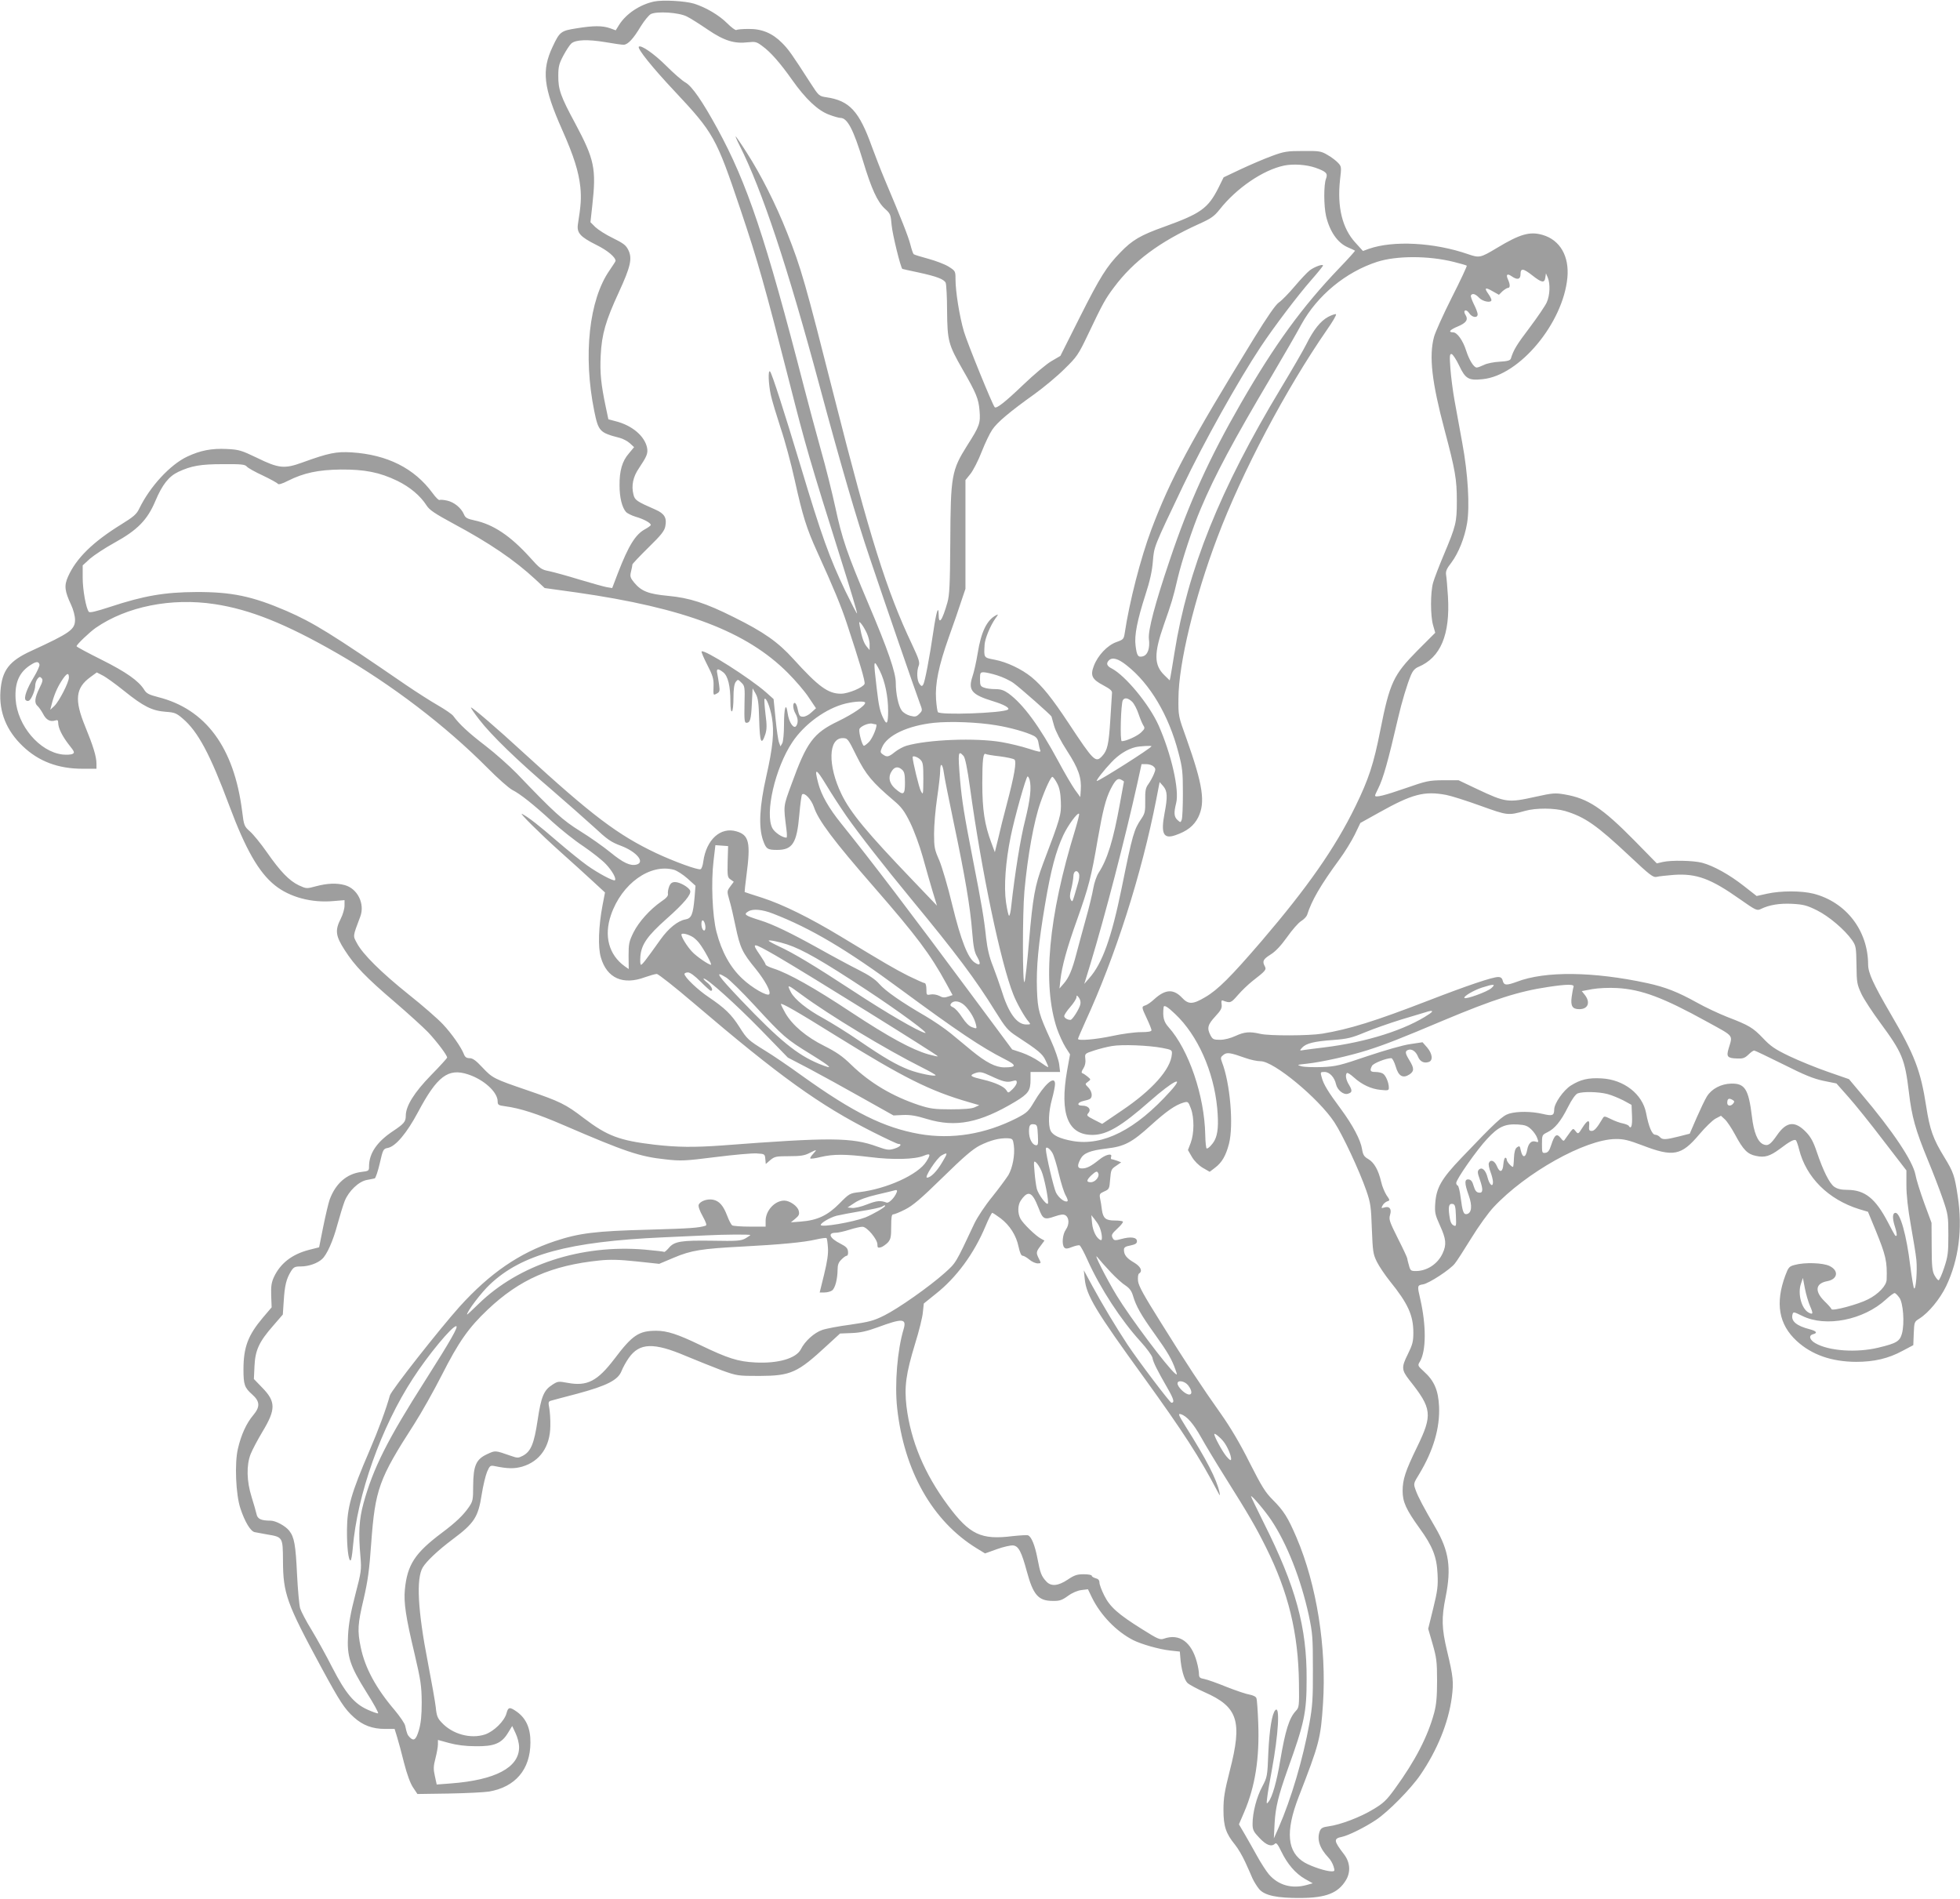
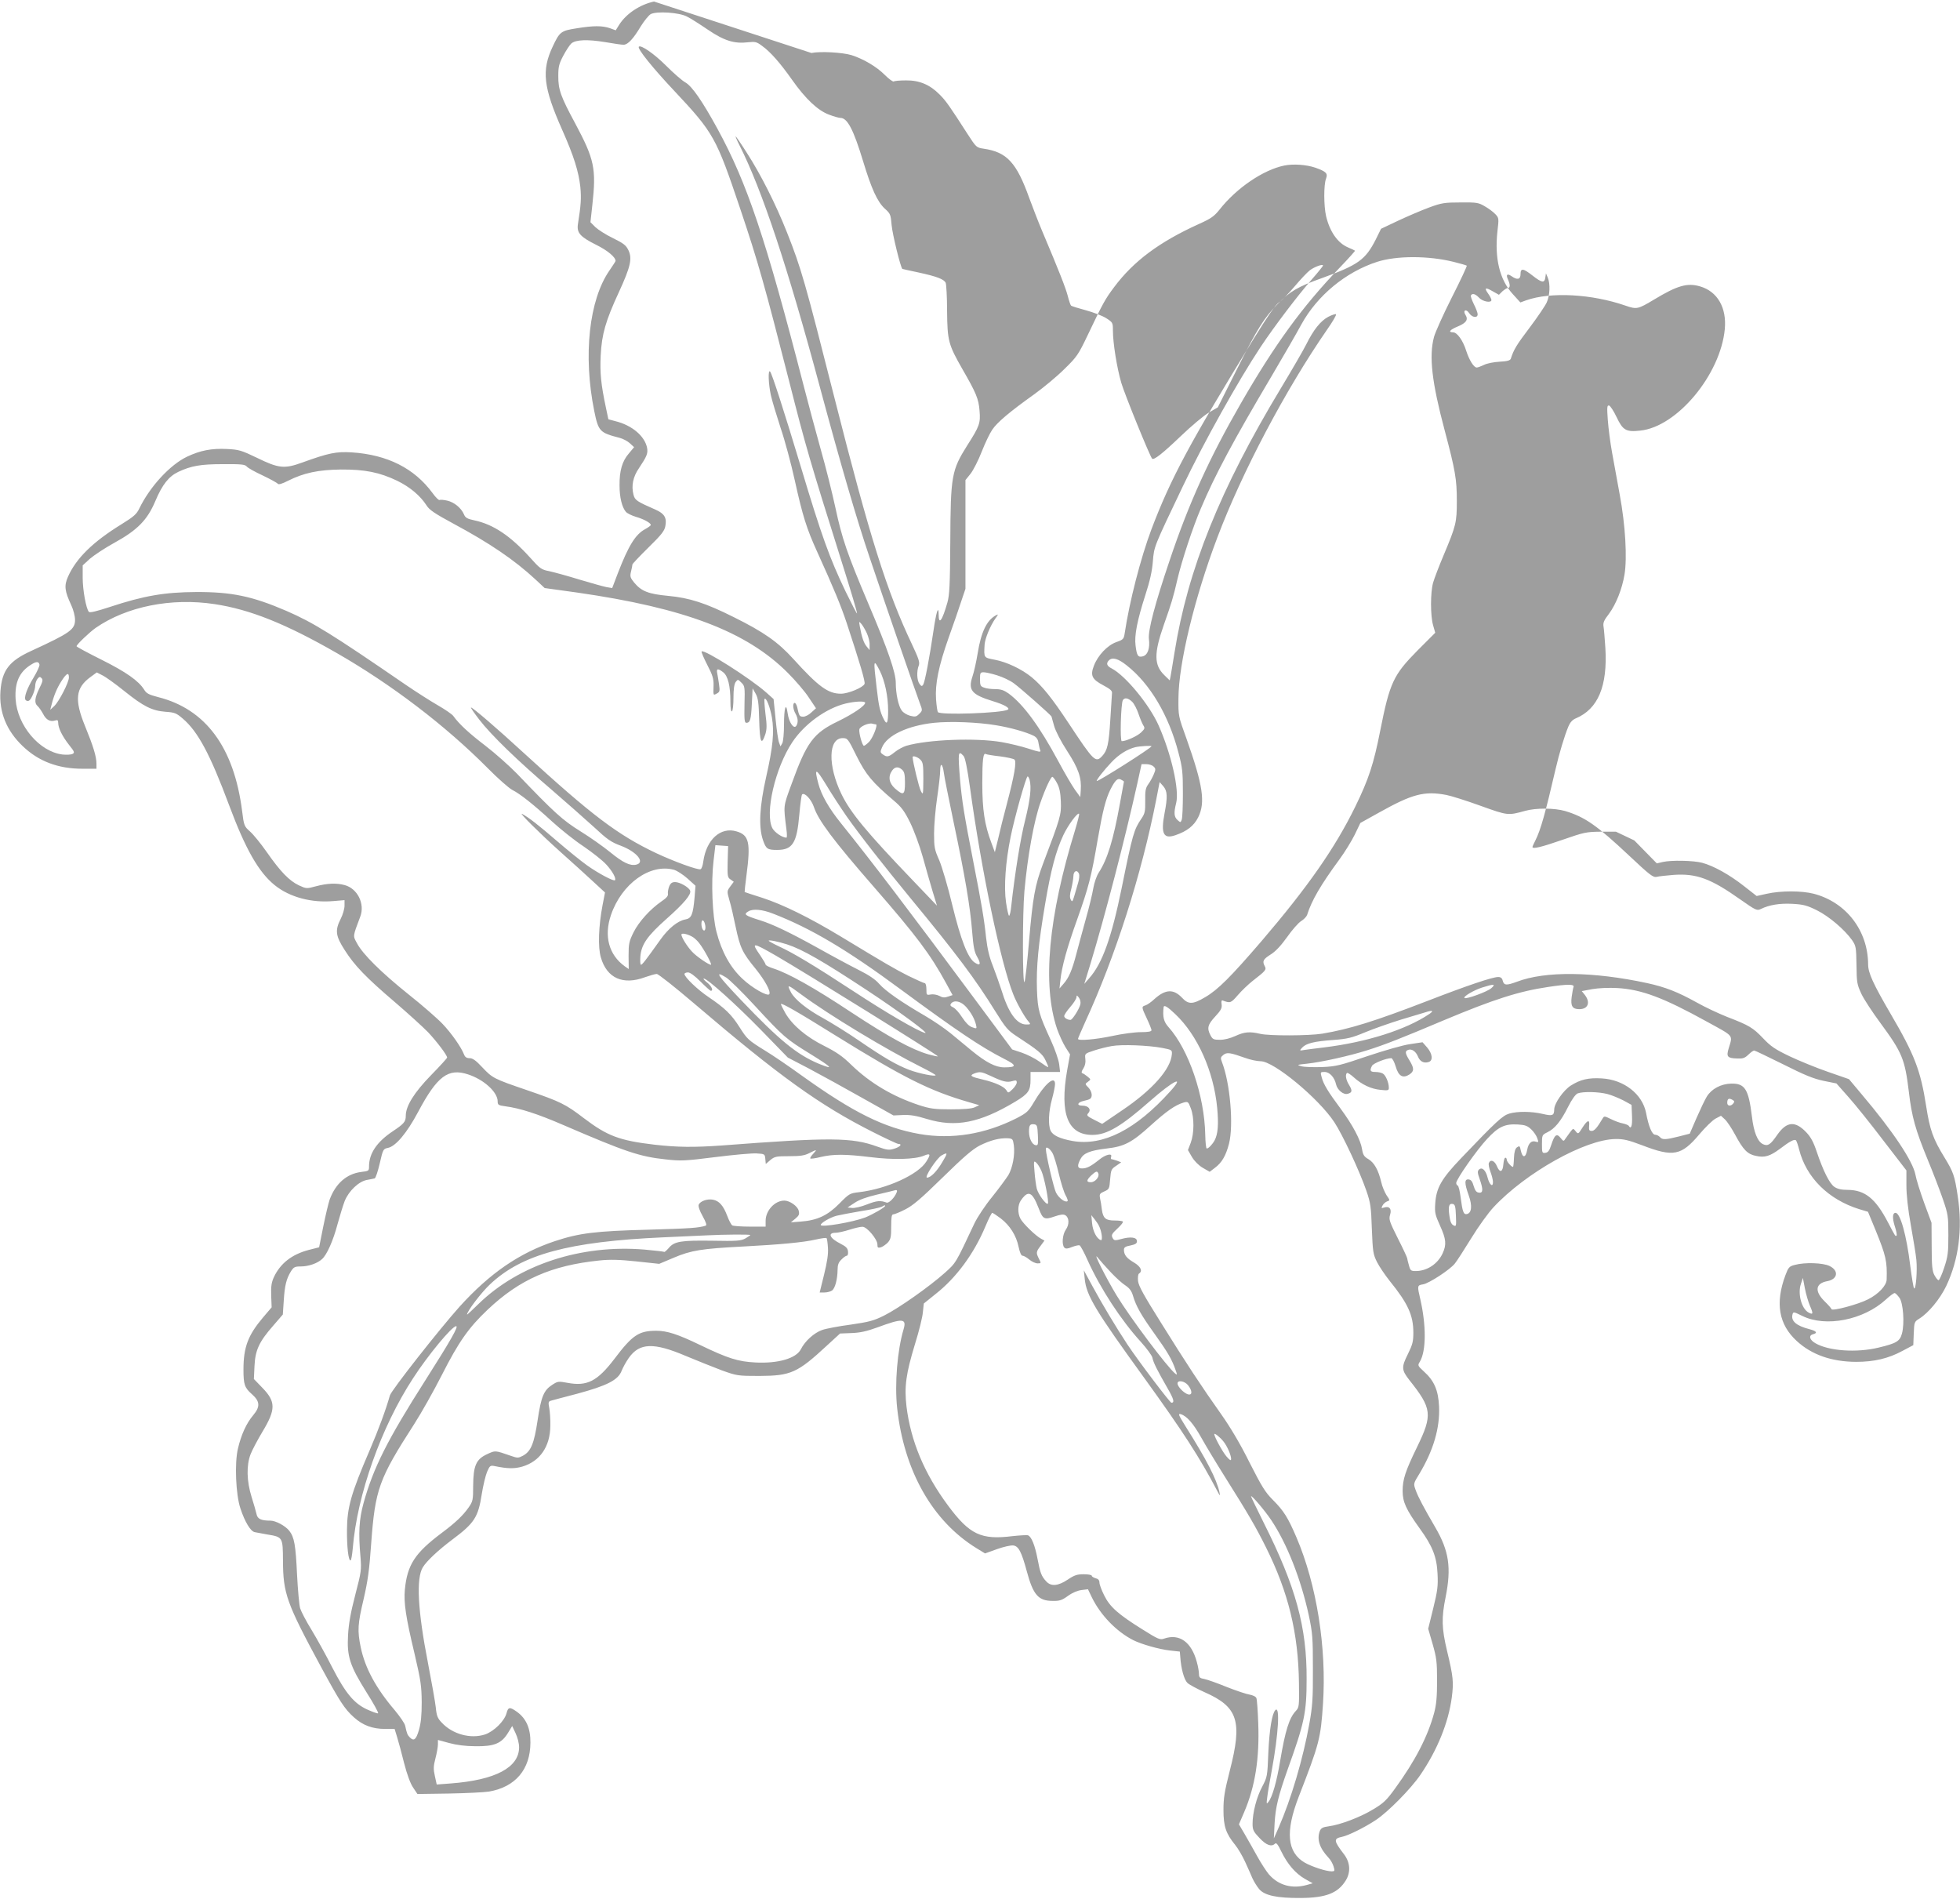
<svg xmlns="http://www.w3.org/2000/svg" version="1.0" width="1280pt" height="1240pt" viewBox="0 0 1280 1240" preserveAspectRatio="xMidYMid meet">
  <g transform="translate(0,1240) scale(0.1,-0.1)" fill="#9e9e9e" stroke="none">
-     <path d="M4271 12390 c-92 -20 -181 -79 -227 -151 l-23 -37 -38 14 c-50 17 -108 17 -218 -1 -102 -16 -110 -22 -156 -120 -73 -155 -61 -265 62 -542 77 -173 108 -274 119 -374 7 -74 4 -118 -16 -244 -8 -56 16 -82 120 -134 73 -36 126 -80 126 -105 0 -3 -18 -30 -39 -61 -134 -192 -174 -555 -100 -920 27 -132 36 -141 165 -174 23 -6 53 -22 68 -36 l27 -25 -34 -41 c-44 -50 -62 -114 -61 -209 0 -79 16 -143 42 -173 8 -9 38 -24 65 -32 52 -15 97 -40 97 -53 0 -4 -16 -16 -36 -27 -64 -34 -109 -107 -179 -288 l-37 -97 -37 6 c-20 4 -99 26 -176 49 -77 24 -166 48 -197 55 -53 10 -61 16 -128 91 -128 141 -239 215 -362 241 -47 10 -59 17 -68 39 -18 42 -64 80 -110 90 -22 5 -45 7 -50 4 -4 -3 -25 17 -45 45 -119 162 -295 251 -529 266 -100 6 -150 -4 -321 -66 -118 -43 -155 -39 -298 31 -100 48 -116 53 -194 57 -101 5 -174 -9 -261 -50 -110 -52 -242 -194 -312 -338 -18 -38 -37 -54 -116 -103 -188 -116 -296 -222 -350 -343 -26 -59 -22 -93 21 -185 14 -30 25 -72 25 -96 0 -64 -31 -86 -285 -203 -145 -66 -192 -127 -202 -263 -10 -136 39 -258 145 -359 104 -100 232 -148 391 -148 l91 0 0 33 c0 47 -22 117 -74 244 -71 173 -63 251 35 322 l41 30 37 -19 c21 -10 85 -56 142 -102 127 -102 182 -129 270 -136 60 -4 71 -9 112 -44 100 -85 179 -233 304 -568 106 -284 192 -436 298 -521 97 -78 240 -116 383 -103 l72 6 0 -36 c0 -20 -11 -59 -25 -86 -38 -75 -34 -111 26 -204 65 -102 138 -178 329 -341 85 -73 182 -161 216 -196 57 -61 124 -149 124 -165 0 -4 -47 -56 -105 -115 -110 -113 -165 -201 -165 -265 0 -39 -11 -52 -86 -102 -103 -69 -154 -144 -154 -229 0 -29 -2 -30 -51 -36 -95 -12 -167 -75 -206 -180 -8 -23 -27 -103 -42 -177 l-27 -135 -67 -17 c-111 -29 -186 -88 -228 -177 -16 -35 -20 -60 -18 -121 l3 -77 -57 -67 c-97 -115 -127 -193 -127 -339 0 -98 7 -119 56 -162 52 -46 54 -81 8 -136 -45 -53 -79 -128 -100 -218 -23 -95 -14 -302 16 -391 29 -88 66 -149 93 -155 12 -2 49 -9 81 -15 103 -17 103 -17 104 -172 1 -214 23 -276 249 -694 123 -227 153 -273 214 -328 59 -53 121 -76 204 -76 l62 0 16 -52 c9 -29 30 -106 46 -171 19 -74 41 -134 59 -160 l28 -42 204 3 c113 2 232 8 264 13 172 30 269 144 270 319 1 93 -27 157 -87 201 -48 34 -58 33 -69 -8 -13 -51 -82 -119 -140 -139 -94 -31 -213 1 -284 78 -26 27 -33 44 -38 98 -4 36 -27 166 -51 290 -67 343 -78 552 -34 625 25 41 99 111 195 183 142 106 167 145 190 294 9 57 25 123 35 147 18 41 21 43 51 37 82 -17 127 -18 179 -3 115 34 182 131 183 266 1 42 -3 95 -7 117 -7 35 -6 42 10 47 10 3 88 24 173 46 193 52 266 89 289 148 9 23 30 61 47 85 70 100 163 103 374 13 74 -31 180 -73 235 -94 98 -35 103 -36 245 -36 205 1 248 20 441 199 l85 78 75 3 c55 2 98 11 169 37 165 61 192 59 171 -12 -41 -137 -59 -357 -42 -515 45 -411 231 -739 520 -916 l54 -33 78 28 c42 15 90 26 106 24 35 -4 54 -41 89 -170 41 -152 75 -192 168 -192 46 -1 61 4 101 33 29 21 63 35 89 38 l41 5 26 -54 c57 -116 160 -222 269 -278 54 -27 169 -60 241 -68 l64 -7 3 -35 c5 -77 25 -149 47 -170 12 -11 62 -38 111 -60 219 -96 249 -189 165 -514 -34 -134 -41 -176 -41 -255 0 -108 16 -154 76 -228 19 -23 48 -73 65 -110 17 -37 39 -86 48 -108 10 -22 30 -54 44 -71 36 -42 116 -59 272 -58 165 1 243 32 294 115 33 54 29 118 -13 172 -66 86 -68 101 -13 112 43 9 148 61 222 110 80 53 228 203 291 295 110 161 183 340 205 505 13 101 10 134 -31 305 -35 148 -37 214 -9 352 38 191 22 300 -67 453 -77 132 -113 200 -129 245 -15 42 -15 42 25 107 91 152 134 298 128 438 -5 107 -32 169 -99 229 -41 38 -42 39 -26 65 41 70 42 235 2 409 -20 86 -20 89 18 95 39 6 178 97 208 136 12 14 60 89 107 165 47 77 113 168 146 203 211 226 599 443 796 445 53 1 85 -7 175 -41 203 -78 255 -68 373 72 38 45 85 91 105 102 l36 19 26 -24 c14 -13 44 -58 66 -99 53 -99 81 -128 136 -139 58 -13 92 -2 157 46 64 49 96 66 105 55 4 -4 13 -30 20 -58 46 -184 191 -328 393 -391 l57 -17 50 -121 c67 -165 76 -202 72 -322 -1 -39 -54 -95 -122 -129 -64 -33 -233 -78 -238 -64 -1 5 -23 30 -47 53 -65 65 -58 116 20 130 68 13 76 69 14 99 -43 21 -162 25 -227 7 -36 -9 -42 -16 -61 -67 -68 -182 -44 -322 74 -430 98 -90 227 -135 387 -136 119 0 212 22 304 72 l70 37 3 77 c3 74 4 76 36 96 61 38 135 128 176 213 82 173 108 374 75 588 -20 133 -28 156 -86 251 -75 122 -96 181 -120 336 -36 232 -76 336 -230 599 -116 199 -149 271 -149 326 -1 222 -144 407 -356 462 -79 20 -215 20 -304 0 l-68 -15 -83 65 c-94 74 -198 132 -273 152 -57 15 -202 18 -258 5 l-38 -9 -147 150 c-210 213 -303 274 -453 300 -64 11 -79 10 -192 -15 -181 -40 -194 -38 -383 51 l-120 57 -100 0 c-94 -1 -108 -4 -249 -53 -135 -47 -196 -62 -196 -47 0 3 8 22 19 43 35 69 66 182 131 462 24 105 60 224 85 283 11 26 26 43 48 52 145 61 208 210 193 460 -4 60 -9 124 -12 140 -4 24 3 41 35 82 46 62 86 161 102 257 18 109 6 322 -31 521 -17 94 -40 220 -51 280 -11 61 -23 154 -27 208 -6 84 -5 97 8 95 8 -2 30 -35 49 -75 41 -87 62 -99 154 -89 241 24 525 366 553 663 13 140 -48 246 -162 279 -83 24 -147 6 -298 -85 -108 -65 -115 -66 -188 -41 -222 77 -489 91 -649 35 l-38 -14 -50 55 c-85 93 -119 232 -100 408 10 85 10 89 -13 113 -13 14 -43 37 -68 51 -42 25 -53 27 -160 26 -104 0 -124 -3 -205 -33 -49 -18 -140 -57 -202 -86 l-112 -53 -35 -71 c-67 -131 -113 -165 -351 -251 -157 -56 -210 -87 -288 -168 -90 -92 -132 -159 -266 -425 l-126 -251 -58 -34 c-32 -18 -115 -88 -185 -155 -116 -111 -175 -158 -186 -146 -15 16 -180 422 -201 494 -29 99 -55 261 -55 343 0 51 -1 53 -45 81 -24 15 -84 38 -132 51 -48 13 -91 26 -96 30 -4 3 -14 32 -22 64 -14 53 -54 156 -169 428 -25 59 -61 154 -82 210 -83 232 -146 301 -298 323 -47 7 -49 9 -104 94 -121 188 -142 218 -184 260 -63 64 -132 93 -219 92 -39 0 -75 -3 -80 -7 -6 -3 -32 16 -60 44 -53 53 -138 103 -216 128 -60 18 -204 26 -262 14z m215 -98 c23 -11 84 -50 137 -86 106 -72 173 -93 263 -82 46 5 55 3 90 -23 56 -40 119 -112 198 -224 87 -123 167 -199 241 -226 31 -12 64 -21 74 -21 45 0 85 -77 147 -281 55 -182 94 -268 144 -313 35 -31 37 -38 43 -107 5 -58 58 -275 70 -285 1 -1 48 -11 104 -23 120 -26 168 -44 179 -68 4 -10 9 -92 9 -183 2 -196 8 -219 101 -382 90 -156 105 -193 111 -270 7 -81 0 -101 -80 -226 -103 -164 -109 -198 -111 -632 -2 -282 -5 -345 -19 -395 -34 -119 -57 -150 -57 -77 -1 64 -16 15 -34 -108 -25 -171 -56 -334 -67 -351 -8 -12 -12 -11 -24 5 -17 22 -20 82 -5 120 8 21 0 44 -44 138 -165 347 -277 705 -506 1608 -193 761 -217 846 -310 1081 -74 187 -173 382 -262 520 -38 60 -72 109 -74 109 -2 0 9 -27 26 -60 147 -291 314 -794 525 -1580 132 -491 241 -866 324 -1110 98 -292 304 -889 328 -952 18 -47 18 -48 -4 -70 -19 -19 -27 -20 -59 -12 -20 5 -45 20 -55 34 -22 29 -39 111 -39 181 0 67 -51 216 -180 519 -138 326 -171 422 -215 628 -20 92 -62 262 -95 377 -32 116 -82 300 -110 410 -250 970 -370 1328 -565 1685 -98 179 -165 276 -208 301 -21 11 -79 62 -128 111 -76 76 -164 137 -177 123 -12 -11 87 -135 232 -289 257 -274 273 -303 429 -766 118 -350 162 -508 322 -1135 107 -421 130 -501 345 -1184 56 -177 100 -325 97 -327 -2 -2 -35 62 -75 144 -104 217 -156 360 -293 817 -109 362 -188 607 -200 619 -14 15 -11 -80 5 -154 8 -36 37 -132 64 -215 28 -82 69 -235 92 -340 52 -235 77 -315 147 -469 110 -242 155 -352 193 -466 86 -261 122 -382 116 -396 -9 -23 -106 -64 -154 -64 -84 0 -146 45 -312 228 -99 109 -190 174 -390 273 -182 91 -287 125 -427 138 -128 12 -174 30 -221 86 -26 32 -29 41 -21 73 5 20 9 41 9 46 0 4 47 54 104 110 85 83 106 110 111 140 11 54 -6 82 -62 107 -126 55 -137 63 -146 99 -15 58 -3 117 36 173 52 78 59 96 53 132 -15 77 -98 148 -208 175 l-45 12 -16 76 c-32 151 -40 227 -34 342 7 138 32 225 119 413 76 165 88 219 62 273 -16 33 -32 45 -101 79 -46 22 -97 55 -115 72 l-32 32 12 109 c27 242 14 301 -112 537 -94 174 -111 221 -110 310 0 60 5 79 33 132 18 34 42 70 52 79 28 25 106 28 221 9 57 -10 112 -18 122 -17 27 1 63 40 110 119 23 37 52 73 66 81 39 20 185 11 236 -16z m4104 -987 c70 -25 83 -37 70 -71 -16 -40 -15 -180 0 -245 24 -101 75 -175 142 -204 24 -10 45 -20 47 -22 2 -1 -44 -53 -103 -114 -242 -253 -420 -497 -643 -884 -205 -356 -338 -648 -463 -1020 -98 -289 -143 -462 -137 -517 8 -62 -8 -106 -40 -114 -31 -8 -39 4 -47 70 -9 66 11 166 64 331 30 92 44 156 49 220 8 97 5 90 195 488 137 288 363 692 509 912 87 131 243 337 331 437 42 48 76 90 76 94 0 12 -55 -8 -86 -31 -17 -13 -62 -61 -100 -106 -38 -45 -84 -92 -102 -104 -22 -15 -75 -92 -164 -236 -417 -679 -543 -914 -669 -1247 -70 -187 -143 -470 -174 -677 -6 -38 -9 -42 -55 -58 -58 -21 -120 -86 -146 -154 -25 -64 -13 -89 61 -128 45 -24 59 -36 57 -51 -1 -10 -6 -89 -11 -174 -10 -162 -19 -200 -53 -237 -43 -46 -54 -36 -221 217 -108 163 -170 240 -240 298 -65 53 -162 99 -241 114 -72 14 -71 11 -66 98 2 39 37 124 71 172 20 27 20 29 3 20 -60 -32 -97 -110 -119 -247 -9 -55 -24 -123 -34 -152 -30 -90 -6 -119 134 -162 73 -22 113 -45 97 -55 -38 -23 -444 -37 -457 -16 -4 6 -9 43 -12 83 -7 100 16 216 83 405 31 86 68 193 82 237 l27 80 0 355 0 355 33 41 c18 23 51 87 73 144 22 56 53 121 69 144 32 48 114 117 275 232 61 44 149 117 196 164 82 80 91 93 154 225 97 204 113 233 171 310 127 170 295 295 553 412 80 36 100 50 136 95 110 140 285 259 422 287 60 12 144 6 203 -14z m903 -615 c44 -11 83 -22 86 -25 2 -3 -41 -96 -98 -208 -56 -111 -108 -227 -116 -257 -34 -127 -14 -296 69 -608 70 -263 80 -323 80 -462 0 -142 -5 -162 -86 -355 -30 -71 -61 -152 -69 -180 -18 -64 -18 -216 0 -278 l14 -49 -116 -116 c-157 -159 -181 -209 -243 -522 -43 -218 -75 -317 -163 -497 -132 -270 -310 -525 -612 -878 -202 -235 -286 -319 -369 -367 -81 -48 -109 -48 -151 -3 -55 58 -108 56 -180 -9 -20 -19 -46 -37 -58 -41 -27 -8 -27 -11 9 -87 16 -34 30 -69 30 -75 0 -9 -21 -13 -70 -13 -39 0 -122 -11 -186 -25 -108 -23 -224 -33 -224 -19 0 4 21 52 46 108 199 432 369 966 465 1455 l22 114 24 -27 c27 -32 29 -69 8 -178 -25 -132 -7 -169 71 -142 76 26 121 61 149 117 48 97 31 210 -76 512 -54 149 -54 150 -53 265 1 227 105 657 254 1050 161 427 447 968 717 1358 36 51 62 96 58 100 -3 3 -26 -4 -51 -17 -50 -27 -96 -84 -144 -181 -18 -36 -92 -164 -165 -285 -397 -658 -609 -1185 -695 -1728 -12 -72 -23 -143 -26 -156 l-5 -24 -35 34 c-68 66 -69 142 -3 330 49 139 61 177 89 299 28 119 99 335 152 459 92 218 210 439 463 866 78 132 165 283 194 337 104 189 290 342 494 408 127 41 335 41 500 0z m516 -90 c60 -47 78 -50 83 -12 l4 27 12 -28 c17 -41 14 -116 -7 -162 -10 -22 -60 -96 -112 -165 -85 -112 -104 -144 -122 -201 -4 -13 -22 -18 -74 -21 -37 -2 -83 -11 -102 -21 -19 -9 -40 -17 -47 -17 -19 0 -49 48 -69 110 -21 67 -59 120 -86 120 -34 0 -20 17 31 38 55 23 70 44 51 75 -20 30 3 43 23 13 19 -30 56 -35 56 -8 0 9 -11 39 -25 66 -13 27 -22 52 -19 57 9 16 30 10 54 -16 24 -25 80 -35 80 -14 0 6 -9 24 -21 41 -28 39 -19 44 29 16 l41 -23 23 23 c14 12 30 22 36 22 15 0 15 22 0 55 -15 33 -5 41 24 21 37 -26 58 -21 58 14 0 41 18 38 79 -10z m-8398 -1246 c8 -10 55 -36 105 -59 50 -24 94 -48 98 -54 5 -7 27 -1 68 20 102 51 196 71 343 73 157 1 254 -18 370 -74 82 -40 150 -97 191 -161 18 -29 54 -53 176 -119 235 -126 398 -237 534 -363 l61 -57 209 -29 c705 -101 1110 -255 1379 -525 50 -50 112 -122 137 -161 l47 -70 -30 -27 c-16 -16 -40 -28 -53 -28 -25 0 -27 4 -40 63 -4 15 -11 27 -16 27 -15 0 -12 -41 5 -70 17 -30 19 -59 5 -80 -16 -24 -48 23 -56 82 -11 78 -24 36 -24 -75 0 -55 -5 -108 -11 -120 l-12 -21 -9 24 c-6 14 -16 84 -23 155 l-13 130 -48 43 c-105 93 -406 284 -422 268 -3 -3 14 -43 37 -88 35 -67 42 -91 41 -133 -2 -68 -3 -67 21 -54 19 10 21 17 15 58 -3 25 -9 58 -12 74 -7 32 4 34 39 7 31 -24 47 -90 47 -191 0 -44 4 -68 10 -64 6 3 10 43 10 89 0 56 5 88 14 102 15 19 15 19 38 -4 22 -21 23 -29 20 -142 -2 -100 0 -120 12 -120 25 0 31 21 36 125 l5 100 20 -35 c16 -29 20 -59 23 -173 4 -145 14 -169 40 -92 10 32 11 58 1 133 -6 51 -9 95 -6 98 11 11 36 -53 48 -121 16 -94 7 -192 -37 -386 -44 -195 -51 -329 -21 -416 20 -57 29 -63 92 -63 101 0 129 44 145 230 6 68 14 128 18 132 16 16 60 -32 77 -81 29 -88 128 -220 393 -524 277 -318 368 -439 471 -628 l42 -77 -30 -10 c-22 -8 -36 -7 -57 5 -16 8 -41 12 -56 9 -27 -5 -28 -4 -28 34 0 23 -5 40 -11 40 -6 0 -54 22 -108 48 -94 48 -142 76 -441 257 -202 122 -376 208 -511 252 -63 20 -115 37 -116 38 -1 0 4 50 12 110 28 213 17 262 -65 286 -104 31 -197 -53 -217 -196 -3 -26 -11 -49 -18 -51 -17 -7 -175 51 -290 105 -251 119 -420 247 -861 651 -178 164 -337 300 -348 300 -4 0 20 -35 53 -78 79 -103 254 -272 471 -457 96 -83 221 -193 278 -245 88 -82 112 -99 177 -123 103 -39 160 -108 101 -123 -40 -10 -87 12 -171 81 -44 36 -132 98 -195 137 -117 73 -169 120 -415 377 -50 51 -142 133 -206 182 -106 81 -170 140 -209 194 -8 11 -53 42 -100 69 -47 27 -141 87 -210 134 -485 333 -603 406 -780 483 -223 96 -357 124 -590 123 -204 -1 -340 -24 -561 -97 -92 -30 -133 -40 -139 -32 -18 22 -40 142 -40 222 l0 81 48 44 c27 23 98 70 158 103 151 83 216 149 268 272 46 109 88 162 151 192 84 39 144 50 291 50 120 1 144 -2 155 -15z m-209 -899 c231 -35 464 -128 800 -321 355 -204 707 -472 983 -750 66 -67 138 -130 160 -142 52 -26 139 -95 262 -208 55 -50 146 -123 204 -161 57 -39 123 -91 147 -117 41 -44 68 -93 58 -104 -9 -8 -109 45 -182 97 -38 27 -127 99 -199 161 -117 101 -182 152 -225 175 -28 15 115 -127 250 -248 74 -66 170 -153 213 -193 l78 -72 -16 -83 c-26 -136 -31 -275 -11 -341 39 -136 145 -183 289 -129 32 11 66 21 76 21 10 0 119 -86 242 -191 559 -477 822 -666 1169 -841 85 -43 160 -78 167 -78 28 0 11 -20 -27 -31 -35 -11 -47 -9 -112 14 -164 60 -307 61 -1013 7 -183 -13 -291 -12 -440 5 -230 27 -309 57 -463 174 -119 91 -152 107 -367 181 -222 76 -228 79 -296 151 -41 44 -62 59 -82 59 -20 0 -30 7 -37 25 -18 47 -82 138 -139 198 -31 33 -130 120 -221 192 -181 145 -302 265 -339 336 -27 50 -28 41 22 174 31 83 -18 182 -101 205 -54 15 -115 12 -187 -7 -63 -17 -64 -17 -114 6 -62 30 -119 88 -209 217 -39 56 -89 117 -110 135 -37 33 -39 37 -51 134 -53 415 -238 665 -549 743 -61 16 -76 24 -91 49 -36 57 -116 114 -278 195 -90 45 -163 84 -163 88 0 11 84 91 125 120 203 140 494 198 777 155z m4259 -190 c10 -22 19 -56 18 -75 l0 -35 -19 23 c-19 23 -32 60 -45 132 -6 34 -5 34 11 15 9 -11 25 -38 35 -60z m1697 -210 c153 -120 275 -327 338 -570 26 -98 29 -127 29 -265 0 -85 -3 -163 -8 -174 -7 -18 -8 -18 -27 -1 -23 21 -25 47 -9 111 22 86 -32 321 -115 508 -61 136 -216 324 -306 371 -32 16 -38 33 -18 53 22 22 60 12 116 -33z m-7100 4 c1 -8 -15 -44 -36 -79 -48 -79 -68 -138 -54 -152 6 -6 16 -7 22 -3 16 10 40 69 40 98 0 13 6 32 14 43 12 15 17 17 27 6 11 -10 8 -23 -14 -67 -31 -63 -34 -97 -11 -116 8 -7 24 -30 35 -50 20 -40 46 -54 79 -44 16 5 20 2 20 -15 0 -34 27 -88 70 -143 36 -45 39 -52 24 -60 -9 -5 -39 -7 -66 -4 -150 18 -295 189 -306 361 -7 110 25 180 103 227 33 21 49 20 53 -2z m5488 -40 c33 -67 54 -165 54 -261 0 -80 -8 -95 -28 -55 -25 48 -33 84 -47 206 -22 186 -21 192 21 110z m766 -29 c36 -11 85 -34 109 -52 44 -32 242 -207 246 -217 1 -3 8 -31 17 -61 9 -33 44 -101 85 -164 74 -114 95 -175 89 -256 l-3 -45 -35 48 c-19 27 -68 110 -108 185 -123 229 -229 373 -326 444 -30 21 -50 28 -87 28 -26 0 -59 4 -73 10 -23 8 -26 15 -26 55 0 41 2 45 24 45 13 0 53 -9 88 -20z m-6062 -14 c0 -32 -64 -156 -95 -186 l-27 -25 8 30 c15 61 35 110 65 157 34 53 49 60 49 24z m6944 -159 c13 -13 31 -48 41 -78 10 -30 24 -63 31 -75 12 -18 11 -23 -14 -47 -25 -24 -98 -57 -126 -57 -13 0 -6 246 7 268 12 19 35 14 61 -11z m-1744 -6 c0 -20 -79 -73 -177 -121 -161 -77 -205 -137 -303 -408 -56 -153 -54 -138 -34 -299 4 -29 4 -53 0 -53 -27 0 -77 34 -92 62 -50 97 18 393 130 561 79 119 221 222 349 253 63 15 127 17 127 5z m855 -147 c93 -15 199 -45 246 -69 19 -10 28 -24 31 -47 3 -18 8 -40 12 -49 5 -12 -9 -10 -76 12 -46 15 -125 34 -177 43 -170 29 -481 17 -622 -24 -20 -6 -54 -24 -74 -40 -42 -34 -53 -36 -80 -16 -17 12 -17 17 -5 45 32 79 169 143 340 161 106 11 287 4 405 -16z m-785 6 c16 0 -22 -95 -47 -117 -13 -13 -27 -23 -31 -23 -11 0 -34 85 -30 107 3 19 63 45 86 37 8 -2 17 -4 22 -4z m-126 -207 c61 -122 102 -171 242 -290 51 -43 70 -68 108 -145 25 -51 62 -151 82 -223 19 -71 49 -172 64 -224 l29 -95 -153 160 c-306 319 -412 447 -471 569 -90 186 -86 365 8 365 32 0 35 -3 91 -117z m1926 64 c0 -11 -341 -227 -357 -227 -9 0 48 73 96 123 47 50 103 85 156 98 31 7 105 11 105 6z m-1227 -64 c10 -12 24 -79 42 -208 75 -546 201 -1146 283 -1350 22 -56 75 -150 100 -177 14 -17 13 -18 -16 -18 -62 0 -117 76 -163 228 -12 37 -36 105 -54 152 -24 59 -37 115 -45 185 -13 124 -29 219 -85 505 -59 303 -72 384 -85 525 -15 185 -13 198 23 158z m237 -2 c45 -6 88 -15 95 -21 15 -13 0 -102 -51 -295 -19 -71 -44 -170 -55 -220 l-22 -90 -23 62 c-44 117 -59 216 -59 388 0 155 6 202 23 191 5 -3 46 -10 92 -15z m-520 -21 c18 -18 20 -33 20 -127 -1 -103 -1 -107 -16 -79 -12 21 -54 195 -54 222 0 12 33 1 50 -16z m154 -87 c3 -27 33 -174 65 -328 72 -341 108 -551 120 -712 8 -97 14 -130 33 -162 26 -46 20 -61 -16 -37 -45 29 -91 147 -147 376 -28 118 -67 249 -85 292 -31 70 -34 85 -34 175 0 54 9 159 20 233 11 74 20 154 20 178 0 56 16 46 24 -15z m1370 41 c14 -13 14 -19 1 -50 -8 -19 -24 -49 -36 -65 -18 -25 -21 -43 -20 -108 1 -69 -2 -83 -25 -117 -49 -72 -57 -99 -129 -454 -66 -323 -126 -491 -211 -587 l-33 -38 40 130 c97 320 227 822 306 1177 l28 128 32 0 c17 0 39 -7 47 -16z m-1642 -21 c14 -13 18 -31 18 -85 0 -80 -10 -85 -65 -37 -39 35 -47 78 -19 117 18 26 41 28 66 5z m-365 -301 c81 -116 245 -326 423 -542 294 -356 422 -527 550 -734 68 -109 82 -125 140 -163 138 -90 169 -115 188 -157 11 -22 19 -42 17 -44 -2 -2 -27 14 -56 35 -29 21 -81 47 -116 59 l-63 21 -248 334 c-422 569 -667 891 -869 1142 -80 99 -129 185 -149 261 -28 105 -16 102 52 -10 36 -60 95 -150 131 -202z m1197 236 c13 -50 4 -130 -29 -263 -31 -121 -67 -347 -91 -562 -3 -35 -10 -63 -14 -63 -4 0 -13 39 -20 87 -15 102 -3 266 30 428 25 124 101 395 111 395 4 0 9 -10 13 -22z m180 -24 c15 -28 22 -62 24 -119 3 -86 -1 -101 -117 -407 -52 -139 -66 -216 -91 -506 -11 -132 -24 -251 -29 -264 -14 -32 -14 446 -1 592 21 232 62 458 105 580 33 94 69 170 78 167 6 -2 20 -21 31 -43z m436 12 c0 -1 -12 -65 -26 -142 -44 -243 -82 -365 -139 -453 -13 -20 -29 -65 -35 -101 -6 -36 -28 -128 -50 -205 -21 -77 -49 -178 -61 -225 -27 -104 -49 -156 -84 -195 l-26 -30 6 55 c10 90 42 208 111 400 73 206 91 273 133 520 33 188 52 262 83 325 31 61 47 76 69 64 11 -5 19 -11 19 -13z m2105 -87 c32 -6 133 -38 224 -71 178 -64 179 -64 291 -33 71 20 192 19 261 -1 130 -39 207 -93 421 -294 133 -125 154 -141 177 -136 14 4 65 9 112 13 148 10 241 -24 432 -159 104 -73 111 -76 136 -64 55 27 122 38 205 34 73 -4 96 -10 161 -42 80 -40 181 -126 230 -195 26 -38 27 -47 29 -163 1 -115 4 -127 32 -188 17 -36 73 -121 124 -190 142 -193 160 -235 186 -450 19 -163 43 -248 124 -445 34 -82 78 -197 98 -255 34 -99 36 -112 36 -235 0 -116 -3 -139 -27 -212 -15 -46 -32 -83 -37 -83 -5 0 -17 15 -27 33 -14 26 -18 60 -18 187 l-1 155 -48 130 c-26 72 -52 154 -57 184 -17 89 -147 284 -351 525 l-83 99 -138 48 c-75 26 -188 72 -251 102 -94 45 -123 65 -172 117 -66 69 -90 84 -236 140 -55 22 -143 63 -196 93 -126 70 -206 101 -324 127 -352 76 -667 80 -852 9 -68 -25 -84 -24 -92 6 -4 18 -13 25 -30 25 -37 0 -198 -54 -459 -155 -347 -134 -511 -185 -690 -215 -88 -14 -346 -15 -405 -1 -69 16 -103 13 -162 -14 -33 -15 -71 -25 -100 -25 -42 0 -49 3 -63 30 -24 46 -18 69 31 122 38 41 45 55 42 79 -3 19 -1 28 6 26 51 -19 54 -18 100 35 25 29 69 71 97 93 84 65 91 73 79 95 -18 33 -11 46 38 77 31 19 67 57 107 113 33 47 74 94 92 105 18 11 35 29 39 40 30 95 88 195 212 364 34 46 78 118 99 160 l37 77 124 69 c215 120 293 141 437 114z m-2423 -226 c-176 -570 -216 -1013 -119 -1301 14 -40 39 -94 55 -120 l30 -47 -19 -105 c-50 -285 5 -423 168 -421 93 1 187 57 372 220 156 137 233 174 133 64 -225 -250 -438 -358 -636 -324 -84 15 -131 37 -145 68 -17 37 -13 126 9 205 11 40 20 85 20 99 0 60 -68 1 -139 -120 -35 -59 -45 -68 -112 -103 -205 -104 -422 -140 -635 -103 -231 41 -431 140 -766 380 -87 63 -196 137 -241 164 -110 68 -118 75 -169 156 -51 80 -94 122 -199 193 -72 48 -159 131 -159 152 0 5 10 10 23 10 14 0 44 -22 82 -60 33 -33 63 -60 67 -60 19 0 5 31 -24 54 -18 14 -28 26 -22 26 23 0 208 -166 374 -336 l175 -180 140 -73 c77 -41 232 -126 345 -190 l205 -115 63 3 c46 2 87 -5 155 -26 188 -57 346 -26 579 114 84 51 98 71 98 143 l0 50 96 0 97 0 -6 51 c-4 29 -27 96 -53 153 -79 172 -87 199 -92 332 -5 150 9 299 53 559 38 226 71 348 119 451 31 66 93 150 103 140 3 -3 -9 -49 -25 -103z m-2270 -210 c-2 -94 -1 -103 19 -116 l21 -15 -23 -31 c-22 -30 -22 -31 -6 -88 10 -32 28 -110 41 -174 29 -138 44 -170 132 -277 60 -75 99 -146 88 -164 -11 -17 -113 41 -176 101 -79 74 -135 175 -169 306 -27 105 -36 324 -19 464 l12 102 42 -3 41 -3 -3 -102z m-350 -53 c20 -6 60 -32 88 -57 l52 -47 -6 -76 c-10 -112 -20 -137 -60 -144 -50 -9 -110 -58 -161 -129 -100 -140 -120 -166 -129 -167 -5 0 -6 25 -4 55 7 78 45 133 171 245 115 102 163 160 154 184 -9 23 -68 56 -98 56 -20 0 -30 -7 -39 -29 -6 -16 -10 -38 -8 -48 3 -12 -10 -28 -42 -49 -75 -52 -148 -133 -183 -203 -29 -59 -32 -74 -32 -153 l1 -86 -26 18 c-104 75 -137 198 -90 335 70 205 256 338 412 295z m2645 -27 c3 -9 1 -34 -6 -57 -7 -23 -18 -61 -25 -86 -12 -39 -14 -42 -23 -25 -8 14 -7 35 3 70 7 28 13 65 14 83 0 35 25 46 37 15z m-1999 -259 c248 -96 484 -236 837 -497 365 -269 524 -376 674 -452 82 -41 82 -55 0 -55 -57 0 -119 32 -212 108 -38 32 -100 83 -138 114 -39 32 -114 83 -167 114 -152 88 -259 162 -300 209 -25 29 -68 58 -132 90 -52 26 -175 92 -273 147 -173 96 -291 153 -372 178 -102 32 -111 39 -77 59 30 18 91 12 160 -15z m-444 -69 c8 -31 -2 -54 -15 -34 -11 18 -11 59 0 59 5 0 12 -11 15 -25z m-75 -87 c11 -8 29 -25 39 -39 31 -40 84 -139 75 -139 -16 0 -97 56 -124 86 -32 34 -69 94 -69 111 0 14 48 2 79 -19z m611 -45 c101 -33 233 -109 520 -298 214 -141 416 -290 380 -280 -50 14 -248 129 -469 274 -252 165 -388 247 -486 292 -36 17 -65 33 -65 36 0 7 65 -6 120 -24z m-72 -74 c187 -108 1062 -652 1057 -657 -2 -2 -30 4 -62 13 -108 31 -257 112 -503 274 -243 161 -407 253 -507 286 -29 9 -53 21 -53 26 0 5 -16 32 -35 60 -61 88 -54 88 103 -2z m-326 -142 c20 -12 104 -94 185 -182 191 -207 205 -219 369 -320 139 -86 154 -103 53 -62 -143 59 -258 153 -508 415 -157 165 -179 198 -99 149z m4997 -70 c-25 -23 -166 -74 -175 -64 -10 9 59 50 114 68 78 25 93 24 61 -4z m537 8 c-3 -8 -8 -37 -12 -65 -8 -60 5 -80 50 -80 57 0 74 44 36 93 l-20 25 69 13 c40 7 108 10 162 7 159 -9 301 -62 587 -220 180 -99 168 -84 141 -175 -16 -53 -8 -63 54 -65 38 -2 51 2 75 25 15 15 32 27 38 27 5 0 90 -41 189 -90 141 -71 198 -94 264 -108 l84 -17 78 -88 c43 -48 146 -176 228 -284 l151 -196 0 -97 c0 -64 10 -154 29 -261 16 -90 33 -192 36 -226 7 -68 -3 -199 -15 -186 -4 4 -15 71 -25 148 -24 198 -65 345 -96 345 -20 0 -22 -33 -5 -87 10 -30 15 -57 12 -61 -8 -7 -6 -10 -57 87 -81 155 -150 210 -262 211 -43 0 -67 6 -88 20 -32 23 -72 103 -115 230 -21 63 -39 96 -69 127 -72 75 -127 70 -188 -17 -45 -65 -61 -76 -93 -62 -36 17 -61 78 -73 182 -22 179 -46 216 -136 214 -66 -2 -127 -34 -158 -84 -12 -19 -42 -82 -67 -139 l-45 -104 -70 -18 c-87 -22 -109 -23 -125 -4 -7 8 -21 15 -30 15 -21 0 -43 52 -60 142 -24 124 -145 218 -290 226 -88 5 -138 -7 -202 -47 -48 -31 -108 -116 -108 -156 -1 -40 -11 -44 -75 -29 -74 17 -164 18 -219 2 -43 -13 -84 -50 -312 -289 -131 -137 -164 -195 -171 -297 -4 -61 -1 -74 31 -145 40 -88 44 -124 17 -182 -32 -69 -102 -115 -175 -115 -32 0 -36 3 -45 38 -6 20 -11 41 -11 45 0 5 -27 63 -61 130 -55 110 -60 124 -51 154 12 38 -4 59 -38 48 -19 -6 -21 -5 -11 13 6 12 20 23 30 27 19 6 19 7 -4 40 -12 19 -29 58 -35 87 -18 77 -46 127 -84 149 -28 16 -35 28 -41 65 -9 59 -60 156 -139 263 -84 113 -112 160 -124 204 -10 36 -10 37 18 37 33 0 65 -35 75 -80 8 -37 48 -70 75 -63 31 8 33 20 11 57 -21 33 -27 67 -15 79 4 4 24 -9 45 -28 53 -48 113 -76 175 -82 49 -5 54 -4 54 14 0 34 -21 83 -40 93 -10 6 -32 10 -49 10 -33 0 -37 9 -21 40 9 17 92 50 126 50 7 0 20 -25 29 -55 18 -63 47 -79 90 -51 31 21 31 40 0 91 -29 47 -31 61 -9 69 23 9 50 -9 64 -43 13 -33 39 -46 70 -36 30 9 25 54 -10 95 l-30 34 -80 -12 c-46 -6 -167 -41 -278 -78 -179 -61 -206 -68 -297 -72 -55 -2 -116 0 -135 5 -33 9 -32 10 35 17 94 10 279 51 395 88 117 37 223 79 500 196 327 137 490 189 680 217 125 19 174 19 166 0z m-5042 -50 c180 -133 552 -358 788 -476 48 -24 88 -47 88 -50 0 -11 -110 11 -173 35 -83 32 -161 77 -325 189 -75 52 -182 118 -236 148 -105 57 -187 123 -211 170 -28 54 -23 52 69 -16z m1821 -65 c-8 -31 -52 -100 -64 -100 -20 0 -41 13 -41 25 0 8 18 35 40 60 22 25 40 54 40 63 1 15 3 14 16 -3 9 -12 13 -30 9 -45z m-746 -15 c34 -39 55 -77 65 -117 6 -26 5 -27 -25 -16 -21 7 -42 29 -66 65 -19 30 -45 59 -59 65 -18 9 -21 14 -13 25 21 25 65 15 98 -22z m-849 -189 c442 -274 613 -360 870 -434 l65 -19 -30 -14 c-20 -9 -71 -13 -155 -13 -109 0 -136 4 -210 28 -171 57 -317 143 -440 262 -58 57 -98 84 -177 124 -117 58 -208 135 -254 214 -16 28 -29 55 -29 59 0 12 110 -51 360 -207z m2215 142 c146 -138 251 -373 274 -613 10 -109 5 -170 -17 -212 -14 -26 -40 -53 -51 -53 -5 0 -9 41 -10 90 -5 255 -108 556 -240 703 -31 35 -39 65 -32 130 2 17 25 4 76 -45z m1660 1 c-152 -103 -410 -185 -690 -219 -49 -6 -106 -13 -125 -16 -35 -6 -35 -6 -16 15 26 28 78 41 205 50 92 7 119 14 206 50 55 23 161 60 235 83 74 22 146 44 160 48 45 15 56 10 25 -11z m-1745 -222 c63 -12 65 -14 63 -41 -7 -98 -129 -235 -327 -368 l-128 -87 -53 27 c-48 25 -51 28 -37 44 20 24 0 48 -40 48 -39 0 -32 22 9 31 16 3 35 9 41 13 19 12 14 48 -10 74 -23 23 -23 24 -3 38 20 15 20 15 -3 34 -12 10 -27 20 -34 22 -7 3 -5 13 7 31 11 17 16 39 13 62 -4 35 -4 35 57 55 33 11 85 24 115 29 66 12 239 5 330 -12z m544 -66 c33 -12 77 -21 99 -21 86 0 378 -242 481 -398 55 -84 163 -315 209 -447 28 -81 31 -106 36 -250 6 -148 8 -164 33 -215 15 -30 53 -86 84 -125 119 -147 154 -224 154 -337 0 -58 -5 -78 -36 -141 -43 -86 -41 -103 10 -169 148 -186 153 -226 50 -438 -76 -156 -94 -211 -94 -286 0 -72 23 -122 111 -244 85 -117 112 -187 117 -297 4 -79 0 -111 -28 -225 l-33 -134 29 -100 c25 -88 29 -114 29 -239 0 -106 -5 -157 -19 -210 -42 -155 -123 -312 -256 -495 -55 -76 -76 -96 -142 -135 -83 -51 -215 -101 -291 -111 -39 -5 -50 -12 -58 -31 -20 -54 -2 -111 57 -174 14 -14 28 -40 33 -57 9 -29 8 -32 -13 -32 -36 0 -127 30 -174 56 -117 68 -129 202 -41 430 135 347 144 381 159 609 24 365 -41 776 -173 1085 -56 131 -84 175 -154 245 -51 51 -73 88 -153 245 -60 121 -125 230 -185 315 -129 182 -229 334 -394 599 -111 177 -145 238 -149 271 -2 25 0 45 7 49 25 16 10 46 -34 72 -48 28 -65 50 -65 83 0 15 9 22 43 28 32 7 42 13 42 28 0 26 -42 31 -103 14 -37 -10 -45 -10 -53 2 -14 23 -11 30 31 69 22 20 37 40 33 43 -3 4 -27 7 -53 7 -59 0 -76 14 -84 70 -3 25 -8 59 -12 75 -5 27 -2 32 28 45 32 14 33 18 38 80 5 60 7 66 39 87 l33 23 -26 10 c-15 5 -31 10 -36 10 -5 0 -7 7 -4 15 11 27 -36 17 -79 -19 -54 -43 -80 -56 -111 -56 -30 0 -33 17 -10 61 20 39 62 56 170 69 116 13 166 39 289 151 103 93 160 133 214 149 29 8 31 7 48 -38 23 -60 22 -164 -1 -225 l-18 -47 26 -45 c16 -27 44 -55 71 -71 l45 -26 34 26 c46 34 72 80 92 157 31 121 8 395 -46 534 -10 26 -9 32 9 46 23 19 44 16 145 -20z m-5077 -107 c104 -34 193 -116 193 -176 0 -23 5 -26 49 -32 98 -13 210 -49 381 -123 406 -175 497 -206 668 -224 98 -11 125 -10 323 15 119 15 240 26 270 24 53 -3 54 -4 57 -36 l3 -33 30 26 c28 23 39 25 123 25 72 0 100 4 131 20 51 26 53 25 25 -5 -13 -14 -21 -27 -18 -30 3 -3 34 1 69 10 82 19 158 19 322 -1 150 -19 293 -15 350 9 43 18 47 10 17 -37 -52 -86 -260 -180 -439 -201 -61 -7 -65 -9 -130 -75 -76 -77 -144 -109 -251 -117 l-65 -5 29 24 c24 20 28 29 22 52 -7 30 -59 66 -94 66 -62 0 -122 -65 -122 -132 l0 -38 -102 0 c-57 0 -109 4 -116 8 -7 5 -22 33 -33 63 -25 66 -52 97 -93 105 -38 7 -84 -10 -93 -33 -4 -10 6 -40 26 -75 23 -42 28 -59 19 -62 -46 -14 -94 -18 -374 -26 -347 -9 -451 -22 -611 -75 -231 -77 -424 -209 -622 -428 -129 -144 -446 -546 -455 -580 -24 -87 -74 -223 -133 -360 -120 -279 -146 -370 -147 -517 -1 -109 9 -200 23 -200 5 0 11 37 15 82 29 348 185 788 393 1107 99 153 255 341 282 341 17 0 -35 -92 -199 -350 -252 -395 -343 -578 -406 -806 -29 -107 -34 -192 -20 -349 7 -86 6 -97 -34 -250 -30 -115 -43 -189 -47 -262 -8 -139 11 -199 120 -373 47 -74 81 -136 76 -138 -5 -2 -36 9 -69 24 -87 39 -143 106 -230 275 -39 77 -100 187 -135 245 -36 58 -69 122 -75 142 -6 21 -15 119 -20 218 -9 195 -18 246 -51 288 -25 32 -89 66 -122 66 -62 0 -86 11 -92 44 -4 17 -18 67 -32 111 -32 102 -35 207 -6 280 11 28 45 92 76 144 89 147 89 198 0 289 l-55 57 4 85 c5 104 30 158 122 263 l63 73 6 89 c6 100 17 144 47 193 18 28 25 32 65 32 49 0 108 20 138 48 32 28 73 121 101 227 15 55 36 123 47 152 27 67 93 129 146 138 21 4 43 8 50 10 6 2 21 46 33 98 21 92 23 95 53 101 51 10 124 97 197 234 125 235 197 289 327 246z m3413 -10 c78 -37 106 -44 140 -34 25 7 30 6 30 -9 0 -9 -12 -29 -28 -44 -27 -26 -28 -26 -40 -6 -15 24 -75 51 -152 69 -78 18 -91 26 -60 39 38 15 50 13 110 -15z m4027 -118 c28 -7 75 -27 105 -42 l53 -29 3 -72 c3 -66 -6 -91 -22 -64 -3 4 -20 11 -38 15 -18 3 -53 16 -77 28 -43 21 -45 21 -55 4 -36 -61 -54 -81 -71 -81 -17 0 -19 6 -17 33 5 44 -11 40 -44 -12 -27 -43 -28 -43 -44 -23 -16 20 -16 20 -36 -6 -10 -13 -24 -33 -31 -43 -11 -18 -13 -18 -32 6 -25 31 -39 20 -61 -48 -11 -35 -21 -48 -37 -50 -22 -3 -23 0 -23 57 0 59 1 60 35 77 48 23 88 71 135 165 25 50 49 83 63 89 34 13 136 11 194 -4z m822 -62 c-16 -20 -39 -17 -39 4 0 27 10 33 32 21 15 -8 17 -13 7 -25z m-4541 -207 c3 -61 1 -68 -15 -65 -23 4 -43 44 -43 89 0 42 7 51 35 47 18 -3 20 -11 23 -71z m3222 38 c16 -15 34 -41 39 -57 10 -27 9 -29 -10 -23 -27 9 -47 -10 -55 -51 -10 -57 -31 -59 -43 -4 -5 27 -8 29 -24 18 -12 -9 -18 -29 -20 -70 -1 -32 -4 -58 -6 -58 -11 0 -41 34 -41 47 0 7 -4 13 -9 13 -6 0 -11 -19 -13 -42 -4 -53 -23 -59 -42 -14 -15 37 -42 48 -53 21 -3 -9 2 -35 11 -58 9 -24 16 -53 16 -66 0 -37 -23 -18 -35 29 -12 49 -37 72 -57 52 -10 -10 -9 -22 5 -61 24 -69 23 -93 -5 -89 -17 2 -25 14 -34 43 -8 29 -17 41 -32 43 -29 4 -29 -24 0 -105 24 -67 19 -115 -13 -121 -21 -4 -28 15 -40 108 -5 41 -14 77 -19 78 -6 2 -10 10 -10 17 0 24 135 217 202 288 73 79 115 99 201 94 46 -3 62 -8 87 -32z m-3379 -104 c8 -62 -8 -147 -36 -195 -14 -22 -61 -86 -105 -141 -46 -56 -97 -133 -117 -175 -124 -264 -119 -255 -193 -322 -101 -90 -301 -231 -395 -278 -70 -35 -98 -42 -220 -60 -77 -10 -161 -26 -186 -35 -52 -18 -112 -72 -139 -126 -31 -60 -150 -94 -298 -86 -113 6 -177 26 -362 115 -145 70 -214 92 -284 92 -114 0 -156 -28 -273 -183 -112 -147 -179 -181 -307 -157 -59 11 -64 10 -98 -12 -57 -36 -74 -78 -97 -232 -23 -154 -44 -204 -96 -232 -31 -16 -35 -16 -81 0 -103 36 -99 35 -153 10 -72 -33 -90 -75 -91 -207 0 -92 -2 -101 -29 -140 -36 -52 -85 -99 -176 -167 -176 -132 -225 -208 -241 -370 -8 -85 6 -180 63 -418 41 -176 46 -210 47 -317 0 -88 -5 -136 -18 -182 -19 -64 -33 -75 -60 -48 -15 15 -19 25 -30 76 -3 15 -34 60 -68 101 -123 144 -194 276 -222 410 -23 110 -20 153 19 317 27 118 37 188 49 361 26 355 50 422 280 779 47 73 129 219 182 323 109 215 175 309 299 426 208 197 417 289 730 321 68 7 127 6 240 -6 l150 -16 95 40 c113 48 181 59 450 73 245 13 397 27 479 46 35 8 66 12 69 9 3 -3 7 -31 9 -63 3 -40 -5 -92 -25 -174 l-29 -118 31 0 c18 0 40 6 50 13 20 15 35 73 36 135 0 32 6 49 25 67 13 14 29 25 35 25 6 0 10 12 8 28 -2 21 -13 32 -48 50 -72 36 -88 72 -32 72 15 0 56 9 90 20 35 11 74 20 85 19 29 0 97 -82 97 -115 0 -22 3 -24 23 -19 12 4 32 18 45 31 19 22 22 36 22 105 0 59 3 79 13 79 8 0 43 14 78 32 50 25 102 69 245 209 140 137 195 184 243 209 69 34 126 49 181 47 33 -2 35 -4 41 -46z m252 -50 c9 -15 28 -77 42 -137 14 -59 34 -123 45 -141 10 -18 16 -35 11 -37 -16 -10 -57 21 -75 57 -15 32 -65 244 -66 284 0 20 25 5 43 -26z m-720 -61 c-36 -61 -75 -100 -99 -100 -20 0 64 128 95 145 42 23 42 18 4 -45z m648 -56 c19 -42 51 -205 42 -214 -10 -10 -62 60 -72 97 -5 21 -12 71 -15 112 -6 68 -5 73 10 60 10 -8 25 -32 35 -55z m372 -18 c8 -21 -21 -56 -49 -56 -31 0 -30 13 3 45 32 29 39 30 46 11z m-1317 -122 c-13 -34 -51 -73 -66 -67 -40 15 -64 13 -128 -12 -37 -15 -81 -25 -98 -23 l-29 3 47 31 c30 20 80 38 145 53 54 13 103 24 108 26 21 7 27 4 21 -11z m896 -37 c8 -12 22 -43 32 -69 26 -69 36 -75 102 -52 41 14 59 16 72 8 25 -16 26 -60 3 -93 -23 -32 -28 -100 -10 -118 9 -9 21 -8 50 4 21 8 43 13 49 11 6 -2 30 -46 53 -98 83 -184 218 -391 347 -532 39 -43 73 -90 76 -104 5 -30 32 -83 98 -198 42 -73 48 -96 26 -96 -9 0 -214 270 -287 380 -74 112 -164 262 -228 380 l-57 105 6 -57 c11 -109 71 -208 390 -648 254 -352 360 -516 475 -735 19 -36 20 -37 15 -10 -18 84 -84 213 -223 433 -46 74 -49 83 -29 77 39 -12 82 -62 132 -151 26 -47 97 -165 158 -262 154 -245 197 -319 266 -457 146 -293 211 -560 215 -887 2 -148 1 -158 -20 -180 -44 -47 -69 -127 -103 -328 -22 -133 -51 -235 -76 -266 -13 -17 -14 -15 -8 31 3 28 17 107 30 177 43 234 54 422 23 391 -22 -22 -39 -127 -46 -277 -6 -156 -7 -160 -40 -223 -37 -69 -63 -170 -63 -243 0 -39 6 -51 45 -92 45 -48 79 -60 102 -37 8 8 19 -6 41 -52 40 -82 92 -143 155 -179 l50 -28 -39 -11 c-97 -27 -186 -2 -248 70 -18 22 -53 76 -77 120 -24 44 -61 108 -81 143 l-37 63 34 79 c72 168 101 351 92 584 -3 80 -8 152 -12 161 -3 10 -23 19 -44 23 -21 3 -89 26 -150 50 -61 25 -126 48 -146 52 -29 5 -35 10 -35 33 0 14 -6 50 -14 78 -35 131 -114 187 -213 153 -27 -10 -39 -5 -144 61 -157 98 -211 146 -248 221 -17 34 -31 71 -31 84 0 15 -8 24 -25 28 -14 4 -25 11 -25 16 0 6 -24 10 -53 10 -43 0 -61 -6 -104 -35 -63 -42 -109 -46 -140 -12 -32 34 -40 56 -57 146 -17 90 -40 146 -62 155 -7 3 -53 0 -101 -5 -206 -26 -281 10 -422 200 -155 209 -243 421 -271 646 -15 130 -4 213 56 410 26 83 49 176 51 207 l6 56 77 62 c134 105 251 263 326 443 20 48 40 87 44 87 4 0 28 -16 55 -36 60 -46 102 -112 117 -186 8 -37 17 -58 26 -58 8 0 27 -11 44 -25 16 -14 41 -25 54 -25 24 0 24 1 9 30 -20 39 -19 46 11 85 l25 34 -22 12 c-35 18 -119 100 -135 131 -19 36 -18 88 2 118 36 53 60 58 86 17z m2756 -115 c3 -70 2 -73 -17 -63 -14 8 -21 26 -26 65 -8 60 -2 79 23 74 14 -3 18 -18 20 -76z m-3728 63 c0 -9 -80 -55 -129 -75 -81 -31 -291 -67 -291 -49 0 13 59 48 103 60 21 5 92 19 158 30 67 10 129 24 138 29 19 11 21 12 21 5z m1397 -130 c18 -35 26 -98 12 -93 -27 9 -52 58 -57 110 l-5 53 20 -25 c11 -14 25 -34 30 -45z m-2277 -60 c0 -2 -15 -12 -32 -22 -29 -16 -56 -18 -216 -15 -204 3 -249 -4 -285 -48 -14 -16 -27 -27 -29 -25 -2 2 -60 9 -128 15 -415 35 -821 -98 -1084 -354 -42 -41 -76 -73 -76 -70 0 21 94 145 150 197 207 196 513 279 1129 307 124 6 253 12 286 13 114 6 285 7 285 2z m2355 -244 c33 -35 76 -74 96 -86 25 -17 39 -35 48 -66 20 -68 52 -125 141 -249 86 -120 113 -167 136 -233 13 -36 13 -38 -2 -26 -53 44 -294 365 -382 510 -69 114 -157 289 -125 249 15 -19 55 -64 88 -99z m4565 -218 c23 -52 21 -60 -9 -44 -46 25 -72 123 -50 187 l13 39 13 -68 c7 -37 22 -88 33 -114z m584 53 c25 -33 35 -167 17 -234 -14 -51 -36 -64 -153 -92 -144 -35 -326 -22 -413 29 -37 21 -45 50 -16 58 33 8 25 21 -21 33 -86 22 -123 53 -112 96 5 19 7 19 64 -9 153 -76 400 -27 546 107 27 25 53 44 58 42 6 -1 19 -15 30 -30z m-4645 -572 c29 -37 28 -67 -1 -59 -27 8 -68 50 -68 71 0 24 47 16 69 -12z m231 -367 c25 -31 50 -90 50 -114 -1 -14 -8 -9 -31 17 -26 31 -79 128 -79 145 0 10 38 -20 60 -48z m311 -512 c104 -155 194 -385 246 -622 25 -118 27 -146 27 -353 1 -193 -3 -244 -23 -355 -41 -229 -119 -493 -201 -680 l-31 -70 5 100 c6 103 24 178 85 350 110 305 124 372 124 590 2 338 -71 605 -279 1019 -46 93 -84 171 -84 175 1 12 91 -94 131 -154z m-4911 -1485 c0 -132 -155 -214 -446 -236 l-92 -7 -12 55 c-10 45 -10 64 4 117 9 34 16 75 16 91 l0 28 73 -20 c47 -13 107 -21 172 -21 122 -2 171 18 213 88 l27 44 22 -47 c13 -27 23 -66 23 -92z" />
+     <path d="M4271 12390 c-92 -20 -181 -79 -227 -151 l-23 -37 -38 14 c-50 17 -108 17 -218 -1 -102 -16 -110 -22 -156 -120 -73 -155 -61 -265 62 -542 77 -173 108 -274 119 -374 7 -74 4 -118 -16 -244 -8 -56 16 -82 120 -134 73 -36 126 -80 126 -105 0 -3 -18 -30 -39 -61 -134 -192 -174 -555 -100 -920 27 -132 36 -141 165 -174 23 -6 53 -22 68 -36 l27 -25 -34 -41 c-44 -50 -62 -114 -61 -209 0 -79 16 -143 42 -173 8 -9 38 -24 65 -32 52 -15 97 -40 97 -53 0 -4 -16 -16 -36 -27 -64 -34 -109 -107 -179 -288 l-37 -97 -37 6 c-20 4 -99 26 -176 49 -77 24 -166 48 -197 55 -53 10 -61 16 -128 91 -128 141 -239 215 -362 241 -47 10 -59 17 -68 39 -18 42 -64 80 -110 90 -22 5 -45 7 -50 4 -4 -3 -25 17 -45 45 -119 162 -295 251 -529 266 -100 6 -150 -4 -321 -66 -118 -43 -155 -39 -298 31 -100 48 -116 53 -194 57 -101 5 -174 -9 -261 -50 -110 -52 -242 -194 -312 -338 -18 -38 -37 -54 -116 -103 -188 -116 -296 -222 -350 -343 -26 -59 -22 -93 21 -185 14 -30 25 -72 25 -96 0 -64 -31 -86 -285 -203 -145 -66 -192 -127 -202 -263 -10 -136 39 -258 145 -359 104 -100 232 -148 391 -148 l91 0 0 33 c0 47 -22 117 -74 244 -71 173 -63 251 35 322 l41 30 37 -19 c21 -10 85 -56 142 -102 127 -102 182 -129 270 -136 60 -4 71 -9 112 -44 100 -85 179 -233 304 -568 106 -284 192 -436 298 -521 97 -78 240 -116 383 -103 l72 6 0 -36 c0 -20 -11 -59 -25 -86 -38 -75 -34 -111 26 -204 65 -102 138 -178 329 -341 85 -73 182 -161 216 -196 57 -61 124 -149 124 -165 0 -4 -47 -56 -105 -115 -110 -113 -165 -201 -165 -265 0 -39 -11 -52 -86 -102 -103 -69 -154 -144 -154 -229 0 -29 -2 -30 -51 -36 -95 -12 -167 -75 -206 -180 -8 -23 -27 -103 -42 -177 l-27 -135 -67 -17 c-111 -29 -186 -88 -228 -177 -16 -35 -20 -60 -18 -121 l3 -77 -57 -67 c-97 -115 -127 -193 -127 -339 0 -98 7 -119 56 -162 52 -46 54 -81 8 -136 -45 -53 -79 -128 -100 -218 -23 -95 -14 -302 16 -391 29 -88 66 -149 93 -155 12 -2 49 -9 81 -15 103 -17 103 -17 104 -172 1 -214 23 -276 249 -694 123 -227 153 -273 214 -328 59 -53 121 -76 204 -76 l62 0 16 -52 c9 -29 30 -106 46 -171 19 -74 41 -134 59 -160 l28 -42 204 3 c113 2 232 8 264 13 172 30 269 144 270 319 1 93 -27 157 -87 201 -48 34 -58 33 -69 -8 -13 -51 -82 -119 -140 -139 -94 -31 -213 1 -284 78 -26 27 -33 44 -38 98 -4 36 -27 166 -51 290 -67 343 -78 552 -34 625 25 41 99 111 195 183 142 106 167 145 190 294 9 57 25 123 35 147 18 41 21 43 51 37 82 -17 127 -18 179 -3 115 34 182 131 183 266 1 42 -3 95 -7 117 -7 35 -6 42 10 47 10 3 88 24 173 46 193 52 266 89 289 148 9 23 30 61 47 85 70 100 163 103 374 13 74 -31 180 -73 235 -94 98 -35 103 -36 245 -36 205 1 248 20 441 199 l85 78 75 3 c55 2 98 11 169 37 165 61 192 59 171 -12 -41 -137 -59 -357 -42 -515 45 -411 231 -739 520 -916 l54 -33 78 28 c42 15 90 26 106 24 35 -4 54 -41 89 -170 41 -152 75 -192 168 -192 46 -1 61 4 101 33 29 21 63 35 89 38 l41 5 26 -54 c57 -116 160 -222 269 -278 54 -27 169 -60 241 -68 l64 -7 3 -35 c5 -77 25 -149 47 -170 12 -11 62 -38 111 -60 219 -96 249 -189 165 -514 -34 -134 -41 -176 -41 -255 0 -108 16 -154 76 -228 19 -23 48 -73 65 -110 17 -37 39 -86 48 -108 10 -22 30 -54 44 -71 36 -42 116 -59 272 -58 165 1 243 32 294 115 33 54 29 118 -13 172 -66 86 -68 101 -13 112 43 9 148 61 222 110 80 53 228 203 291 295 110 161 183 340 205 505 13 101 10 134 -31 305 -35 148 -37 214 -9 352 38 191 22 300 -67 453 -77 132 -113 200 -129 245 -15 42 -15 42 25 107 91 152 134 298 128 438 -5 107 -32 169 -99 229 -41 38 -42 39 -26 65 41 70 42 235 2 409 -20 86 -20 89 18 95 39 6 178 97 208 136 12 14 60 89 107 165 47 77 113 168 146 203 211 226 599 443 796 445 53 1 85 -7 175 -41 203 -78 255 -68 373 72 38 45 85 91 105 102 l36 19 26 -24 c14 -13 44 -58 66 -99 53 -99 81 -128 136 -139 58 -13 92 -2 157 46 64 49 96 66 105 55 4 -4 13 -30 20 -58 46 -184 191 -328 393 -391 l57 -17 50 -121 c67 -165 76 -202 72 -322 -1 -39 -54 -95 -122 -129 -64 -33 -233 -78 -238 -64 -1 5 -23 30 -47 53 -65 65 -58 116 20 130 68 13 76 69 14 99 -43 21 -162 25 -227 7 -36 -9 -42 -16 -61 -67 -68 -182 -44 -322 74 -430 98 -90 227 -135 387 -136 119 0 212 22 304 72 l70 37 3 77 c3 74 4 76 36 96 61 38 135 128 176 213 82 173 108 374 75 588 -20 133 -28 156 -86 251 -75 122 -96 181 -120 336 -36 232 -76 336 -230 599 -116 199 -149 271 -149 326 -1 222 -144 407 -356 462 -79 20 -215 20 -304 0 l-68 -15 -83 65 c-94 74 -198 132 -273 152 -57 15 -202 18 -258 5 l-38 -9 -147 150 l-120 57 -100 0 c-94 -1 -108 -4 -249 -53 -135 -47 -196 -62 -196 -47 0 3 8 22 19 43 35 69 66 182 131 462 24 105 60 224 85 283 11 26 26 43 48 52 145 61 208 210 193 460 -4 60 -9 124 -12 140 -4 24 3 41 35 82 46 62 86 161 102 257 18 109 6 322 -31 521 -17 94 -40 220 -51 280 -11 61 -23 154 -27 208 -6 84 -5 97 8 95 8 -2 30 -35 49 -75 41 -87 62 -99 154 -89 241 24 525 366 553 663 13 140 -48 246 -162 279 -83 24 -147 6 -298 -85 -108 -65 -115 -66 -188 -41 -222 77 -489 91 -649 35 l-38 -14 -50 55 c-85 93 -119 232 -100 408 10 85 10 89 -13 113 -13 14 -43 37 -68 51 -42 25 -53 27 -160 26 -104 0 -124 -3 -205 -33 -49 -18 -140 -57 -202 -86 l-112 -53 -35 -71 c-67 -131 -113 -165 -351 -251 -157 -56 -210 -87 -288 -168 -90 -92 -132 -159 -266 -425 l-126 -251 -58 -34 c-32 -18 -115 -88 -185 -155 -116 -111 -175 -158 -186 -146 -15 16 -180 422 -201 494 -29 99 -55 261 -55 343 0 51 -1 53 -45 81 -24 15 -84 38 -132 51 -48 13 -91 26 -96 30 -4 3 -14 32 -22 64 -14 53 -54 156 -169 428 -25 59 -61 154 -82 210 -83 232 -146 301 -298 323 -47 7 -49 9 -104 94 -121 188 -142 218 -184 260 -63 64 -132 93 -219 92 -39 0 -75 -3 -80 -7 -6 -3 -32 16 -60 44 -53 53 -138 103 -216 128 -60 18 -204 26 -262 14z m215 -98 c23 -11 84 -50 137 -86 106 -72 173 -93 263 -82 46 5 55 3 90 -23 56 -40 119 -112 198 -224 87 -123 167 -199 241 -226 31 -12 64 -21 74 -21 45 0 85 -77 147 -281 55 -182 94 -268 144 -313 35 -31 37 -38 43 -107 5 -58 58 -275 70 -285 1 -1 48 -11 104 -23 120 -26 168 -44 179 -68 4 -10 9 -92 9 -183 2 -196 8 -219 101 -382 90 -156 105 -193 111 -270 7 -81 0 -101 -80 -226 -103 -164 -109 -198 -111 -632 -2 -282 -5 -345 -19 -395 -34 -119 -57 -150 -57 -77 -1 64 -16 15 -34 -108 -25 -171 -56 -334 -67 -351 -8 -12 -12 -11 -24 5 -17 22 -20 82 -5 120 8 21 0 44 -44 138 -165 347 -277 705 -506 1608 -193 761 -217 846 -310 1081 -74 187 -173 382 -262 520 -38 60 -72 109 -74 109 -2 0 9 -27 26 -60 147 -291 314 -794 525 -1580 132 -491 241 -866 324 -1110 98 -292 304 -889 328 -952 18 -47 18 -48 -4 -70 -19 -19 -27 -20 -59 -12 -20 5 -45 20 -55 34 -22 29 -39 111 -39 181 0 67 -51 216 -180 519 -138 326 -171 422 -215 628 -20 92 -62 262 -95 377 -32 116 -82 300 -110 410 -250 970 -370 1328 -565 1685 -98 179 -165 276 -208 301 -21 11 -79 62 -128 111 -76 76 -164 137 -177 123 -12 -11 87 -135 232 -289 257 -274 273 -303 429 -766 118 -350 162 -508 322 -1135 107 -421 130 -501 345 -1184 56 -177 100 -325 97 -327 -2 -2 -35 62 -75 144 -104 217 -156 360 -293 817 -109 362 -188 607 -200 619 -14 15 -11 -80 5 -154 8 -36 37 -132 64 -215 28 -82 69 -235 92 -340 52 -235 77 -315 147 -469 110 -242 155 -352 193 -466 86 -261 122 -382 116 -396 -9 -23 -106 -64 -154 -64 -84 0 -146 45 -312 228 -99 109 -190 174 -390 273 -182 91 -287 125 -427 138 -128 12 -174 30 -221 86 -26 32 -29 41 -21 73 5 20 9 41 9 46 0 4 47 54 104 110 85 83 106 110 111 140 11 54 -6 82 -62 107 -126 55 -137 63 -146 99 -15 58 -3 117 36 173 52 78 59 96 53 132 -15 77 -98 148 -208 175 l-45 12 -16 76 c-32 151 -40 227 -34 342 7 138 32 225 119 413 76 165 88 219 62 273 -16 33 -32 45 -101 79 -46 22 -97 55 -115 72 l-32 32 12 109 c27 242 14 301 -112 537 -94 174 -111 221 -110 310 0 60 5 79 33 132 18 34 42 70 52 79 28 25 106 28 221 9 57 -10 112 -18 122 -17 27 1 63 40 110 119 23 37 52 73 66 81 39 20 185 11 236 -16z m4104 -987 c70 -25 83 -37 70 -71 -16 -40 -15 -180 0 -245 24 -101 75 -175 142 -204 24 -10 45 -20 47 -22 2 -1 -44 -53 -103 -114 -242 -253 -420 -497 -643 -884 -205 -356 -338 -648 -463 -1020 -98 -289 -143 -462 -137 -517 8 -62 -8 -106 -40 -114 -31 -8 -39 4 -47 70 -9 66 11 166 64 331 30 92 44 156 49 220 8 97 5 90 195 488 137 288 363 692 509 912 87 131 243 337 331 437 42 48 76 90 76 94 0 12 -55 -8 -86 -31 -17 -13 -62 -61 -100 -106 -38 -45 -84 -92 -102 -104 -22 -15 -75 -92 -164 -236 -417 -679 -543 -914 -669 -1247 -70 -187 -143 -470 -174 -677 -6 -38 -9 -42 -55 -58 -58 -21 -120 -86 -146 -154 -25 -64 -13 -89 61 -128 45 -24 59 -36 57 -51 -1 -10 -6 -89 -11 -174 -10 -162 -19 -200 -53 -237 -43 -46 -54 -36 -221 217 -108 163 -170 240 -240 298 -65 53 -162 99 -241 114 -72 14 -71 11 -66 98 2 39 37 124 71 172 20 27 20 29 3 20 -60 -32 -97 -110 -119 -247 -9 -55 -24 -123 -34 -152 -30 -90 -6 -119 134 -162 73 -22 113 -45 97 -55 -38 -23 -444 -37 -457 -16 -4 6 -9 43 -12 83 -7 100 16 216 83 405 31 86 68 193 82 237 l27 80 0 355 0 355 33 41 c18 23 51 87 73 144 22 56 53 121 69 144 32 48 114 117 275 232 61 44 149 117 196 164 82 80 91 93 154 225 97 204 113 233 171 310 127 170 295 295 553 412 80 36 100 50 136 95 110 140 285 259 422 287 60 12 144 6 203 -14z m903 -615 c44 -11 83 -22 86 -25 2 -3 -41 -96 -98 -208 -56 -111 -108 -227 -116 -257 -34 -127 -14 -296 69 -608 70 -263 80 -323 80 -462 0 -142 -5 -162 -86 -355 -30 -71 -61 -152 -69 -180 -18 -64 -18 -216 0 -278 l14 -49 -116 -116 c-157 -159 -181 -209 -243 -522 -43 -218 -75 -317 -163 -497 -132 -270 -310 -525 -612 -878 -202 -235 -286 -319 -369 -367 -81 -48 -109 -48 -151 -3 -55 58 -108 56 -180 -9 -20 -19 -46 -37 -58 -41 -27 -8 -27 -11 9 -87 16 -34 30 -69 30 -75 0 -9 -21 -13 -70 -13 -39 0 -122 -11 -186 -25 -108 -23 -224 -33 -224 -19 0 4 21 52 46 108 199 432 369 966 465 1455 l22 114 24 -27 c27 -32 29 -69 8 -178 -25 -132 -7 -169 71 -142 76 26 121 61 149 117 48 97 31 210 -76 512 -54 149 -54 150 -53 265 1 227 105 657 254 1050 161 427 447 968 717 1358 36 51 62 96 58 100 -3 3 -26 -4 -51 -17 -50 -27 -96 -84 -144 -181 -18 -36 -92 -164 -165 -285 -397 -658 -609 -1185 -695 -1728 -12 -72 -23 -143 -26 -156 l-5 -24 -35 34 c-68 66 -69 142 -3 330 49 139 61 177 89 299 28 119 99 335 152 459 92 218 210 439 463 866 78 132 165 283 194 337 104 189 290 342 494 408 127 41 335 41 500 0z m516 -90 c60 -47 78 -50 83 -12 l4 27 12 -28 c17 -41 14 -116 -7 -162 -10 -22 -60 -96 -112 -165 -85 -112 -104 -144 -122 -201 -4 -13 -22 -18 -74 -21 -37 -2 -83 -11 -102 -21 -19 -9 -40 -17 -47 -17 -19 0 -49 48 -69 110 -21 67 -59 120 -86 120 -34 0 -20 17 31 38 55 23 70 44 51 75 -20 30 3 43 23 13 19 -30 56 -35 56 -8 0 9 -11 39 -25 66 -13 27 -22 52 -19 57 9 16 30 10 54 -16 24 -25 80 -35 80 -14 0 6 -9 24 -21 41 -28 39 -19 44 29 16 l41 -23 23 23 c14 12 30 22 36 22 15 0 15 22 0 55 -15 33 -5 41 24 21 37 -26 58 -21 58 14 0 41 18 38 79 -10z m-8398 -1246 c8 -10 55 -36 105 -59 50 -24 94 -48 98 -54 5 -7 27 -1 68 20 102 51 196 71 343 73 157 1 254 -18 370 -74 82 -40 150 -97 191 -161 18 -29 54 -53 176 -119 235 -126 398 -237 534 -363 l61 -57 209 -29 c705 -101 1110 -255 1379 -525 50 -50 112 -122 137 -161 l47 -70 -30 -27 c-16 -16 -40 -28 -53 -28 -25 0 -27 4 -40 63 -4 15 -11 27 -16 27 -15 0 -12 -41 5 -70 17 -30 19 -59 5 -80 -16 -24 -48 23 -56 82 -11 78 -24 36 -24 -75 0 -55 -5 -108 -11 -120 l-12 -21 -9 24 c-6 14 -16 84 -23 155 l-13 130 -48 43 c-105 93 -406 284 -422 268 -3 -3 14 -43 37 -88 35 -67 42 -91 41 -133 -2 -68 -3 -67 21 -54 19 10 21 17 15 58 -3 25 -9 58 -12 74 -7 32 4 34 39 7 31 -24 47 -90 47 -191 0 -44 4 -68 10 -64 6 3 10 43 10 89 0 56 5 88 14 102 15 19 15 19 38 -4 22 -21 23 -29 20 -142 -2 -100 0 -120 12 -120 25 0 31 21 36 125 l5 100 20 -35 c16 -29 20 -59 23 -173 4 -145 14 -169 40 -92 10 32 11 58 1 133 -6 51 -9 95 -6 98 11 11 36 -53 48 -121 16 -94 7 -192 -37 -386 -44 -195 -51 -329 -21 -416 20 -57 29 -63 92 -63 101 0 129 44 145 230 6 68 14 128 18 132 16 16 60 -32 77 -81 29 -88 128 -220 393 -524 277 -318 368 -439 471 -628 l42 -77 -30 -10 c-22 -8 -36 -7 -57 5 -16 8 -41 12 -56 9 -27 -5 -28 -4 -28 34 0 23 -5 40 -11 40 -6 0 -54 22 -108 48 -94 48 -142 76 -441 257 -202 122 -376 208 -511 252 -63 20 -115 37 -116 38 -1 0 4 50 12 110 28 213 17 262 -65 286 -104 31 -197 -53 -217 -196 -3 -26 -11 -49 -18 -51 -17 -7 -175 51 -290 105 -251 119 -420 247 -861 651 -178 164 -337 300 -348 300 -4 0 20 -35 53 -78 79 -103 254 -272 471 -457 96 -83 221 -193 278 -245 88 -82 112 -99 177 -123 103 -39 160 -108 101 -123 -40 -10 -87 12 -171 81 -44 36 -132 98 -195 137 -117 73 -169 120 -415 377 -50 51 -142 133 -206 182 -106 81 -170 140 -209 194 -8 11 -53 42 -100 69 -47 27 -141 87 -210 134 -485 333 -603 406 -780 483 -223 96 -357 124 -590 123 -204 -1 -340 -24 -561 -97 -92 -30 -133 -40 -139 -32 -18 22 -40 142 -40 222 l0 81 48 44 c27 23 98 70 158 103 151 83 216 149 268 272 46 109 88 162 151 192 84 39 144 50 291 50 120 1 144 -2 155 -15z m-209 -899 c231 -35 464 -128 800 -321 355 -204 707 -472 983 -750 66 -67 138 -130 160 -142 52 -26 139 -95 262 -208 55 -50 146 -123 204 -161 57 -39 123 -91 147 -117 41 -44 68 -93 58 -104 -9 -8 -109 45 -182 97 -38 27 -127 99 -199 161 -117 101 -182 152 -225 175 -28 15 115 -127 250 -248 74 -66 170 -153 213 -193 l78 -72 -16 -83 c-26 -136 -31 -275 -11 -341 39 -136 145 -183 289 -129 32 11 66 21 76 21 10 0 119 -86 242 -191 559 -477 822 -666 1169 -841 85 -43 160 -78 167 -78 28 0 11 -20 -27 -31 -35 -11 -47 -9 -112 14 -164 60 -307 61 -1013 7 -183 -13 -291 -12 -440 5 -230 27 -309 57 -463 174 -119 91 -152 107 -367 181 -222 76 -228 79 -296 151 -41 44 -62 59 -82 59 -20 0 -30 7 -37 25 -18 47 -82 138 -139 198 -31 33 -130 120 -221 192 -181 145 -302 265 -339 336 -27 50 -28 41 22 174 31 83 -18 182 -101 205 -54 15 -115 12 -187 -7 -63 -17 -64 -17 -114 6 -62 30 -119 88 -209 217 -39 56 -89 117 -110 135 -37 33 -39 37 -51 134 -53 415 -238 665 -549 743 -61 16 -76 24 -91 49 -36 57 -116 114 -278 195 -90 45 -163 84 -163 88 0 11 84 91 125 120 203 140 494 198 777 155z m4259 -190 c10 -22 19 -56 18 -75 l0 -35 -19 23 c-19 23 -32 60 -45 132 -6 34 -5 34 11 15 9 -11 25 -38 35 -60z m1697 -210 c153 -120 275 -327 338 -570 26 -98 29 -127 29 -265 0 -85 -3 -163 -8 -174 -7 -18 -8 -18 -27 -1 -23 21 -25 47 -9 111 22 86 -32 321 -115 508 -61 136 -216 324 -306 371 -32 16 -38 33 -18 53 22 22 60 12 116 -33z m-7100 4 c1 -8 -15 -44 -36 -79 -48 -79 -68 -138 -54 -152 6 -6 16 -7 22 -3 16 10 40 69 40 98 0 13 6 32 14 43 12 15 17 17 27 6 11 -10 8 -23 -14 -67 -31 -63 -34 -97 -11 -116 8 -7 24 -30 35 -50 20 -40 46 -54 79 -44 16 5 20 2 20 -15 0 -34 27 -88 70 -143 36 -45 39 -52 24 -60 -9 -5 -39 -7 -66 -4 -150 18 -295 189 -306 361 -7 110 25 180 103 227 33 21 49 20 53 -2z m5488 -40 c33 -67 54 -165 54 -261 0 -80 -8 -95 -28 -55 -25 48 -33 84 -47 206 -22 186 -21 192 21 110z m766 -29 c36 -11 85 -34 109 -52 44 -32 242 -207 246 -217 1 -3 8 -31 17 -61 9 -33 44 -101 85 -164 74 -114 95 -175 89 -256 l-3 -45 -35 48 c-19 27 -68 110 -108 185 -123 229 -229 373 -326 444 -30 21 -50 28 -87 28 -26 0 -59 4 -73 10 -23 8 -26 15 -26 55 0 41 2 45 24 45 13 0 53 -9 88 -20z m-6062 -14 c0 -32 -64 -156 -95 -186 l-27 -25 8 30 c15 61 35 110 65 157 34 53 49 60 49 24z m6944 -159 c13 -13 31 -48 41 -78 10 -30 24 -63 31 -75 12 -18 11 -23 -14 -47 -25 -24 -98 -57 -126 -57 -13 0 -6 246 7 268 12 19 35 14 61 -11z m-1744 -6 c0 -20 -79 -73 -177 -121 -161 -77 -205 -137 -303 -408 -56 -153 -54 -138 -34 -299 4 -29 4 -53 0 -53 -27 0 -77 34 -92 62 -50 97 18 393 130 561 79 119 221 222 349 253 63 15 127 17 127 5z m855 -147 c93 -15 199 -45 246 -69 19 -10 28 -24 31 -47 3 -18 8 -40 12 -49 5 -12 -9 -10 -76 12 -46 15 -125 34 -177 43 -170 29 -481 17 -622 -24 -20 -6 -54 -24 -74 -40 -42 -34 -53 -36 -80 -16 -17 12 -17 17 -5 45 32 79 169 143 340 161 106 11 287 4 405 -16z m-785 6 c16 0 -22 -95 -47 -117 -13 -13 -27 -23 -31 -23 -11 0 -34 85 -30 107 3 19 63 45 86 37 8 -2 17 -4 22 -4z m-126 -207 c61 -122 102 -171 242 -290 51 -43 70 -68 108 -145 25 -51 62 -151 82 -223 19 -71 49 -172 64 -224 l29 -95 -153 160 c-306 319 -412 447 -471 569 -90 186 -86 365 8 365 32 0 35 -3 91 -117z m1926 64 c0 -11 -341 -227 -357 -227 -9 0 48 73 96 123 47 50 103 85 156 98 31 7 105 11 105 6z m-1227 -64 c10 -12 24 -79 42 -208 75 -546 201 -1146 283 -1350 22 -56 75 -150 100 -177 14 -17 13 -18 -16 -18 -62 0 -117 76 -163 228 -12 37 -36 105 -54 152 -24 59 -37 115 -45 185 -13 124 -29 219 -85 505 -59 303 -72 384 -85 525 -15 185 -13 198 23 158z m237 -2 c45 -6 88 -15 95 -21 15 -13 0 -102 -51 -295 -19 -71 -44 -170 -55 -220 l-22 -90 -23 62 c-44 117 -59 216 -59 388 0 155 6 202 23 191 5 -3 46 -10 92 -15z m-520 -21 c18 -18 20 -33 20 -127 -1 -103 -1 -107 -16 -79 -12 21 -54 195 -54 222 0 12 33 1 50 -16z m154 -87 c3 -27 33 -174 65 -328 72 -341 108 -551 120 -712 8 -97 14 -130 33 -162 26 -46 20 -61 -16 -37 -45 29 -91 147 -147 376 -28 118 -67 249 -85 292 -31 70 -34 85 -34 175 0 54 9 159 20 233 11 74 20 154 20 178 0 56 16 46 24 -15z m1370 41 c14 -13 14 -19 1 -50 -8 -19 -24 -49 -36 -65 -18 -25 -21 -43 -20 -108 1 -69 -2 -83 -25 -117 -49 -72 -57 -99 -129 -454 -66 -323 -126 -491 -211 -587 l-33 -38 40 130 c97 320 227 822 306 1177 l28 128 32 0 c17 0 39 -7 47 -16z m-1642 -21 c14 -13 18 -31 18 -85 0 -80 -10 -85 -65 -37 -39 35 -47 78 -19 117 18 26 41 28 66 5z m-365 -301 c81 -116 245 -326 423 -542 294 -356 422 -527 550 -734 68 -109 82 -125 140 -163 138 -90 169 -115 188 -157 11 -22 19 -42 17 -44 -2 -2 -27 14 -56 35 -29 21 -81 47 -116 59 l-63 21 -248 334 c-422 569 -667 891 -869 1142 -80 99 -129 185 -149 261 -28 105 -16 102 52 -10 36 -60 95 -150 131 -202z m1197 236 c13 -50 4 -130 -29 -263 -31 -121 -67 -347 -91 -562 -3 -35 -10 -63 -14 -63 -4 0 -13 39 -20 87 -15 102 -3 266 30 428 25 124 101 395 111 395 4 0 9 -10 13 -22z m180 -24 c15 -28 22 -62 24 -119 3 -86 -1 -101 -117 -407 -52 -139 -66 -216 -91 -506 -11 -132 -24 -251 -29 -264 -14 -32 -14 446 -1 592 21 232 62 458 105 580 33 94 69 170 78 167 6 -2 20 -21 31 -43z m436 12 c0 -1 -12 -65 -26 -142 -44 -243 -82 -365 -139 -453 -13 -20 -29 -65 -35 -101 -6 -36 -28 -128 -50 -205 -21 -77 -49 -178 -61 -225 -27 -104 -49 -156 -84 -195 l-26 -30 6 55 c10 90 42 208 111 400 73 206 91 273 133 520 33 188 52 262 83 325 31 61 47 76 69 64 11 -5 19 -11 19 -13z m2105 -87 c32 -6 133 -38 224 -71 178 -64 179 -64 291 -33 71 20 192 19 261 -1 130 -39 207 -93 421 -294 133 -125 154 -141 177 -136 14 4 65 9 112 13 148 10 241 -24 432 -159 104 -73 111 -76 136 -64 55 27 122 38 205 34 73 -4 96 -10 161 -42 80 -40 181 -126 230 -195 26 -38 27 -47 29 -163 1 -115 4 -127 32 -188 17 -36 73 -121 124 -190 142 -193 160 -235 186 -450 19 -163 43 -248 124 -445 34 -82 78 -197 98 -255 34 -99 36 -112 36 -235 0 -116 -3 -139 -27 -212 -15 -46 -32 -83 -37 -83 -5 0 -17 15 -27 33 -14 26 -18 60 -18 187 l-1 155 -48 130 c-26 72 -52 154 -57 184 -17 89 -147 284 -351 525 l-83 99 -138 48 c-75 26 -188 72 -251 102 -94 45 -123 65 -172 117 -66 69 -90 84 -236 140 -55 22 -143 63 -196 93 -126 70 -206 101 -324 127 -352 76 -667 80 -852 9 -68 -25 -84 -24 -92 6 -4 18 -13 25 -30 25 -37 0 -198 -54 -459 -155 -347 -134 -511 -185 -690 -215 -88 -14 -346 -15 -405 -1 -69 16 -103 13 -162 -14 -33 -15 -71 -25 -100 -25 -42 0 -49 3 -63 30 -24 46 -18 69 31 122 38 41 45 55 42 79 -3 19 -1 28 6 26 51 -19 54 -18 100 35 25 29 69 71 97 93 84 65 91 73 79 95 -18 33 -11 46 38 77 31 19 67 57 107 113 33 47 74 94 92 105 18 11 35 29 39 40 30 95 88 195 212 364 34 46 78 118 99 160 l37 77 124 69 c215 120 293 141 437 114z m-2423 -226 c-176 -570 -216 -1013 -119 -1301 14 -40 39 -94 55 -120 l30 -47 -19 -105 c-50 -285 5 -423 168 -421 93 1 187 57 372 220 156 137 233 174 133 64 -225 -250 -438 -358 -636 -324 -84 15 -131 37 -145 68 -17 37 -13 126 9 205 11 40 20 85 20 99 0 60 -68 1 -139 -120 -35 -59 -45 -68 -112 -103 -205 -104 -422 -140 -635 -103 -231 41 -431 140 -766 380 -87 63 -196 137 -241 164 -110 68 -118 75 -169 156 -51 80 -94 122 -199 193 -72 48 -159 131 -159 152 0 5 10 10 23 10 14 0 44 -22 82 -60 33 -33 63 -60 67 -60 19 0 5 31 -24 54 -18 14 -28 26 -22 26 23 0 208 -166 374 -336 l175 -180 140 -73 c77 -41 232 -126 345 -190 l205 -115 63 3 c46 2 87 -5 155 -26 188 -57 346 -26 579 114 84 51 98 71 98 143 l0 50 96 0 97 0 -6 51 c-4 29 -27 96 -53 153 -79 172 -87 199 -92 332 -5 150 9 299 53 559 38 226 71 348 119 451 31 66 93 150 103 140 3 -3 -9 -49 -25 -103z m-2270 -210 c-2 -94 -1 -103 19 -116 l21 -15 -23 -31 c-22 -30 -22 -31 -6 -88 10 -32 28 -110 41 -174 29 -138 44 -170 132 -277 60 -75 99 -146 88 -164 -11 -17 -113 41 -176 101 -79 74 -135 175 -169 306 -27 105 -36 324 -19 464 l12 102 42 -3 41 -3 -3 -102z m-350 -53 c20 -6 60 -32 88 -57 l52 -47 -6 -76 c-10 -112 -20 -137 -60 -144 -50 -9 -110 -58 -161 -129 -100 -140 -120 -166 -129 -167 -5 0 -6 25 -4 55 7 78 45 133 171 245 115 102 163 160 154 184 -9 23 -68 56 -98 56 -20 0 -30 -7 -39 -29 -6 -16 -10 -38 -8 -48 3 -12 -10 -28 -42 -49 -75 -52 -148 -133 -183 -203 -29 -59 -32 -74 -32 -153 l1 -86 -26 18 c-104 75 -137 198 -90 335 70 205 256 338 412 295z m2645 -27 c3 -9 1 -34 -6 -57 -7 -23 -18 -61 -25 -86 -12 -39 -14 -42 -23 -25 -8 14 -7 35 3 70 7 28 13 65 14 83 0 35 25 46 37 15z m-1999 -259 c248 -96 484 -236 837 -497 365 -269 524 -376 674 -452 82 -41 82 -55 0 -55 -57 0 -119 32 -212 108 -38 32 -100 83 -138 114 -39 32 -114 83 -167 114 -152 88 -259 162 -300 209 -25 29 -68 58 -132 90 -52 26 -175 92 -273 147 -173 96 -291 153 -372 178 -102 32 -111 39 -77 59 30 18 91 12 160 -15z m-444 -69 c8 -31 -2 -54 -15 -34 -11 18 -11 59 0 59 5 0 12 -11 15 -25z m-75 -87 c11 -8 29 -25 39 -39 31 -40 84 -139 75 -139 -16 0 -97 56 -124 86 -32 34 -69 94 -69 111 0 14 48 2 79 -19z m611 -45 c101 -33 233 -109 520 -298 214 -141 416 -290 380 -280 -50 14 -248 129 -469 274 -252 165 -388 247 -486 292 -36 17 -65 33 -65 36 0 7 65 -6 120 -24z m-72 -74 c187 -108 1062 -652 1057 -657 -2 -2 -30 4 -62 13 -108 31 -257 112 -503 274 -243 161 -407 253 -507 286 -29 9 -53 21 -53 26 0 5 -16 32 -35 60 -61 88 -54 88 103 -2z m-326 -142 c20 -12 104 -94 185 -182 191 -207 205 -219 369 -320 139 -86 154 -103 53 -62 -143 59 -258 153 -508 415 -157 165 -179 198 -99 149z m4997 -70 c-25 -23 -166 -74 -175 -64 -10 9 59 50 114 68 78 25 93 24 61 -4z m537 8 c-3 -8 -8 -37 -12 -65 -8 -60 5 -80 50 -80 57 0 74 44 36 93 l-20 25 69 13 c40 7 108 10 162 7 159 -9 301 -62 587 -220 180 -99 168 -84 141 -175 -16 -53 -8 -63 54 -65 38 -2 51 2 75 25 15 15 32 27 38 27 5 0 90 -41 189 -90 141 -71 198 -94 264 -108 l84 -17 78 -88 c43 -48 146 -176 228 -284 l151 -196 0 -97 c0 -64 10 -154 29 -261 16 -90 33 -192 36 -226 7 -68 -3 -199 -15 -186 -4 4 -15 71 -25 148 -24 198 -65 345 -96 345 -20 0 -22 -33 -5 -87 10 -30 15 -57 12 -61 -8 -7 -6 -10 -57 87 -81 155 -150 210 -262 211 -43 0 -67 6 -88 20 -32 23 -72 103 -115 230 -21 63 -39 96 -69 127 -72 75 -127 70 -188 -17 -45 -65 -61 -76 -93 -62 -36 17 -61 78 -73 182 -22 179 -46 216 -136 214 -66 -2 -127 -34 -158 -84 -12 -19 -42 -82 -67 -139 l-45 -104 -70 -18 c-87 -22 -109 -23 -125 -4 -7 8 -21 15 -30 15 -21 0 -43 52 -60 142 -24 124 -145 218 -290 226 -88 5 -138 -7 -202 -47 -48 -31 -108 -116 -108 -156 -1 -40 -11 -44 -75 -29 -74 17 -164 18 -219 2 -43 -13 -84 -50 -312 -289 -131 -137 -164 -195 -171 -297 -4 -61 -1 -74 31 -145 40 -88 44 -124 17 -182 -32 -69 -102 -115 -175 -115 -32 0 -36 3 -45 38 -6 20 -11 41 -11 45 0 5 -27 63 -61 130 -55 110 -60 124 -51 154 12 38 -4 59 -38 48 -19 -6 -21 -5 -11 13 6 12 20 23 30 27 19 6 19 7 -4 40 -12 19 -29 58 -35 87 -18 77 -46 127 -84 149 -28 16 -35 28 -41 65 -9 59 -60 156 -139 263 -84 113 -112 160 -124 204 -10 36 -10 37 18 37 33 0 65 -35 75 -80 8 -37 48 -70 75 -63 31 8 33 20 11 57 -21 33 -27 67 -15 79 4 4 24 -9 45 -28 53 -48 113 -76 175 -82 49 -5 54 -4 54 14 0 34 -21 83 -40 93 -10 6 -32 10 -49 10 -33 0 -37 9 -21 40 9 17 92 50 126 50 7 0 20 -25 29 -55 18 -63 47 -79 90 -51 31 21 31 40 0 91 -29 47 -31 61 -9 69 23 9 50 -9 64 -43 13 -33 39 -46 70 -36 30 9 25 54 -10 95 l-30 34 -80 -12 c-46 -6 -167 -41 -278 -78 -179 -61 -206 -68 -297 -72 -55 -2 -116 0 -135 5 -33 9 -32 10 35 17 94 10 279 51 395 88 117 37 223 79 500 196 327 137 490 189 680 217 125 19 174 19 166 0z m-5042 -50 c180 -133 552 -358 788 -476 48 -24 88 -47 88 -50 0 -11 -110 11 -173 35 -83 32 -161 77 -325 189 -75 52 -182 118 -236 148 -105 57 -187 123 -211 170 -28 54 -23 52 69 -16z m1821 -65 c-8 -31 -52 -100 -64 -100 -20 0 -41 13 -41 25 0 8 18 35 40 60 22 25 40 54 40 63 1 15 3 14 16 -3 9 -12 13 -30 9 -45z m-746 -15 c34 -39 55 -77 65 -117 6 -26 5 -27 -25 -16 -21 7 -42 29 -66 65 -19 30 -45 59 -59 65 -18 9 -21 14 -13 25 21 25 65 15 98 -22z m-849 -189 c442 -274 613 -360 870 -434 l65 -19 -30 -14 c-20 -9 -71 -13 -155 -13 -109 0 -136 4 -210 28 -171 57 -317 143 -440 262 -58 57 -98 84 -177 124 -117 58 -208 135 -254 214 -16 28 -29 55 -29 59 0 12 110 -51 360 -207z m2215 142 c146 -138 251 -373 274 -613 10 -109 5 -170 -17 -212 -14 -26 -40 -53 -51 -53 -5 0 -9 41 -10 90 -5 255 -108 556 -240 703 -31 35 -39 65 -32 130 2 17 25 4 76 -45z m1660 1 c-152 -103 -410 -185 -690 -219 -49 -6 -106 -13 -125 -16 -35 -6 -35 -6 -16 15 26 28 78 41 205 50 92 7 119 14 206 50 55 23 161 60 235 83 74 22 146 44 160 48 45 15 56 10 25 -11z m-1745 -222 c63 -12 65 -14 63 -41 -7 -98 -129 -235 -327 -368 l-128 -87 -53 27 c-48 25 -51 28 -37 44 20 24 0 48 -40 48 -39 0 -32 22 9 31 16 3 35 9 41 13 19 12 14 48 -10 74 -23 23 -23 24 -3 38 20 15 20 15 -3 34 -12 10 -27 20 -34 22 -7 3 -5 13 7 31 11 17 16 39 13 62 -4 35 -4 35 57 55 33 11 85 24 115 29 66 12 239 5 330 -12z m544 -66 c33 -12 77 -21 99 -21 86 0 378 -242 481 -398 55 -84 163 -315 209 -447 28 -81 31 -106 36 -250 6 -148 8 -164 33 -215 15 -30 53 -86 84 -125 119 -147 154 -224 154 -337 0 -58 -5 -78 -36 -141 -43 -86 -41 -103 10 -169 148 -186 153 -226 50 -438 -76 -156 -94 -211 -94 -286 0 -72 23 -122 111 -244 85 -117 112 -187 117 -297 4 -79 0 -111 -28 -225 l-33 -134 29 -100 c25 -88 29 -114 29 -239 0 -106 -5 -157 -19 -210 -42 -155 -123 -312 -256 -495 -55 -76 -76 -96 -142 -135 -83 -51 -215 -101 -291 -111 -39 -5 -50 -12 -58 -31 -20 -54 -2 -111 57 -174 14 -14 28 -40 33 -57 9 -29 8 -32 -13 -32 -36 0 -127 30 -174 56 -117 68 -129 202 -41 430 135 347 144 381 159 609 24 365 -41 776 -173 1085 -56 131 -84 175 -154 245 -51 51 -73 88 -153 245 -60 121 -125 230 -185 315 -129 182 -229 334 -394 599 -111 177 -145 238 -149 271 -2 25 0 45 7 49 25 16 10 46 -34 72 -48 28 -65 50 -65 83 0 15 9 22 43 28 32 7 42 13 42 28 0 26 -42 31 -103 14 -37 -10 -45 -10 -53 2 -14 23 -11 30 31 69 22 20 37 40 33 43 -3 4 -27 7 -53 7 -59 0 -76 14 -84 70 -3 25 -8 59 -12 75 -5 27 -2 32 28 45 32 14 33 18 38 80 5 60 7 66 39 87 l33 23 -26 10 c-15 5 -31 10 -36 10 -5 0 -7 7 -4 15 11 27 -36 17 -79 -19 -54 -43 -80 -56 -111 -56 -30 0 -33 17 -10 61 20 39 62 56 170 69 116 13 166 39 289 151 103 93 160 133 214 149 29 8 31 7 48 -38 23 -60 22 -164 -1 -225 l-18 -47 26 -45 c16 -27 44 -55 71 -71 l45 -26 34 26 c46 34 72 80 92 157 31 121 8 395 -46 534 -10 26 -9 32 9 46 23 19 44 16 145 -20z m-5077 -107 c104 -34 193 -116 193 -176 0 -23 5 -26 49 -32 98 -13 210 -49 381 -123 406 -175 497 -206 668 -224 98 -11 125 -10 323 15 119 15 240 26 270 24 53 -3 54 -4 57 -36 l3 -33 30 26 c28 23 39 25 123 25 72 0 100 4 131 20 51 26 53 25 25 -5 -13 -14 -21 -27 -18 -30 3 -3 34 1 69 10 82 19 158 19 322 -1 150 -19 293 -15 350 9 43 18 47 10 17 -37 -52 -86 -260 -180 -439 -201 -61 -7 -65 -9 -130 -75 -76 -77 -144 -109 -251 -117 l-65 -5 29 24 c24 20 28 29 22 52 -7 30 -59 66 -94 66 -62 0 -122 -65 -122 -132 l0 -38 -102 0 c-57 0 -109 4 -116 8 -7 5 -22 33 -33 63 -25 66 -52 97 -93 105 -38 7 -84 -10 -93 -33 -4 -10 6 -40 26 -75 23 -42 28 -59 19 -62 -46 -14 -94 -18 -374 -26 -347 -9 -451 -22 -611 -75 -231 -77 -424 -209 -622 -428 -129 -144 -446 -546 -455 -580 -24 -87 -74 -223 -133 -360 -120 -279 -146 -370 -147 -517 -1 -109 9 -200 23 -200 5 0 11 37 15 82 29 348 185 788 393 1107 99 153 255 341 282 341 17 0 -35 -92 -199 -350 -252 -395 -343 -578 -406 -806 -29 -107 -34 -192 -20 -349 7 -86 6 -97 -34 -250 -30 -115 -43 -189 -47 -262 -8 -139 11 -199 120 -373 47 -74 81 -136 76 -138 -5 -2 -36 9 -69 24 -87 39 -143 106 -230 275 -39 77 -100 187 -135 245 -36 58 -69 122 -75 142 -6 21 -15 119 -20 218 -9 195 -18 246 -51 288 -25 32 -89 66 -122 66 -62 0 -86 11 -92 44 -4 17 -18 67 -32 111 -32 102 -35 207 -6 280 11 28 45 92 76 144 89 147 89 198 0 289 l-55 57 4 85 c5 104 30 158 122 263 l63 73 6 89 c6 100 17 144 47 193 18 28 25 32 65 32 49 0 108 20 138 48 32 28 73 121 101 227 15 55 36 123 47 152 27 67 93 129 146 138 21 4 43 8 50 10 6 2 21 46 33 98 21 92 23 95 53 101 51 10 124 97 197 234 125 235 197 289 327 246z m3413 -10 c78 -37 106 -44 140 -34 25 7 30 6 30 -9 0 -9 -12 -29 -28 -44 -27 -26 -28 -26 -40 -6 -15 24 -75 51 -152 69 -78 18 -91 26 -60 39 38 15 50 13 110 -15z m4027 -118 c28 -7 75 -27 105 -42 l53 -29 3 -72 c3 -66 -6 -91 -22 -64 -3 4 -20 11 -38 15 -18 3 -53 16 -77 28 -43 21 -45 21 -55 4 -36 -61 -54 -81 -71 -81 -17 0 -19 6 -17 33 5 44 -11 40 -44 -12 -27 -43 -28 -43 -44 -23 -16 20 -16 20 -36 -6 -10 -13 -24 -33 -31 -43 -11 -18 -13 -18 -32 6 -25 31 -39 20 -61 -48 -11 -35 -21 -48 -37 -50 -22 -3 -23 0 -23 57 0 59 1 60 35 77 48 23 88 71 135 165 25 50 49 83 63 89 34 13 136 11 194 -4z m822 -62 c-16 -20 -39 -17 -39 4 0 27 10 33 32 21 15 -8 17 -13 7 -25z m-4541 -207 c3 -61 1 -68 -15 -65 -23 4 -43 44 -43 89 0 42 7 51 35 47 18 -3 20 -11 23 -71z m3222 38 c16 -15 34 -41 39 -57 10 -27 9 -29 -10 -23 -27 9 -47 -10 -55 -51 -10 -57 -31 -59 -43 -4 -5 27 -8 29 -24 18 -12 -9 -18 -29 -20 -70 -1 -32 -4 -58 -6 -58 -11 0 -41 34 -41 47 0 7 -4 13 -9 13 -6 0 -11 -19 -13 -42 -4 -53 -23 -59 -42 -14 -15 37 -42 48 -53 21 -3 -9 2 -35 11 -58 9 -24 16 -53 16 -66 0 -37 -23 -18 -35 29 -12 49 -37 72 -57 52 -10 -10 -9 -22 5 -61 24 -69 23 -93 -5 -89 -17 2 -25 14 -34 43 -8 29 -17 41 -32 43 -29 4 -29 -24 0 -105 24 -67 19 -115 -13 -121 -21 -4 -28 15 -40 108 -5 41 -14 77 -19 78 -6 2 -10 10 -10 17 0 24 135 217 202 288 73 79 115 99 201 94 46 -3 62 -8 87 -32z m-3379 -104 c8 -62 -8 -147 -36 -195 -14 -22 -61 -86 -105 -141 -46 -56 -97 -133 -117 -175 -124 -264 -119 -255 -193 -322 -101 -90 -301 -231 -395 -278 -70 -35 -98 -42 -220 -60 -77 -10 -161 -26 -186 -35 -52 -18 -112 -72 -139 -126 -31 -60 -150 -94 -298 -86 -113 6 -177 26 -362 115 -145 70 -214 92 -284 92 -114 0 -156 -28 -273 -183 -112 -147 -179 -181 -307 -157 -59 11 -64 10 -98 -12 -57 -36 -74 -78 -97 -232 -23 -154 -44 -204 -96 -232 -31 -16 -35 -16 -81 0 -103 36 -99 35 -153 10 -72 -33 -90 -75 -91 -207 0 -92 -2 -101 -29 -140 -36 -52 -85 -99 -176 -167 -176 -132 -225 -208 -241 -370 -8 -85 6 -180 63 -418 41 -176 46 -210 47 -317 0 -88 -5 -136 -18 -182 -19 -64 -33 -75 -60 -48 -15 15 -19 25 -30 76 -3 15 -34 60 -68 101 -123 144 -194 276 -222 410 -23 110 -20 153 19 317 27 118 37 188 49 361 26 355 50 422 280 779 47 73 129 219 182 323 109 215 175 309 299 426 208 197 417 289 730 321 68 7 127 6 240 -6 l150 -16 95 40 c113 48 181 59 450 73 245 13 397 27 479 46 35 8 66 12 69 9 3 -3 7 -31 9 -63 3 -40 -5 -92 -25 -174 l-29 -118 31 0 c18 0 40 6 50 13 20 15 35 73 36 135 0 32 6 49 25 67 13 14 29 25 35 25 6 0 10 12 8 28 -2 21 -13 32 -48 50 -72 36 -88 72 -32 72 15 0 56 9 90 20 35 11 74 20 85 19 29 0 97 -82 97 -115 0 -22 3 -24 23 -19 12 4 32 18 45 31 19 22 22 36 22 105 0 59 3 79 13 79 8 0 43 14 78 32 50 25 102 69 245 209 140 137 195 184 243 209 69 34 126 49 181 47 33 -2 35 -4 41 -46z m252 -50 c9 -15 28 -77 42 -137 14 -59 34 -123 45 -141 10 -18 16 -35 11 -37 -16 -10 -57 21 -75 57 -15 32 -65 244 -66 284 0 20 25 5 43 -26z m-720 -61 c-36 -61 -75 -100 -99 -100 -20 0 64 128 95 145 42 23 42 18 4 -45z m648 -56 c19 -42 51 -205 42 -214 -10 -10 -62 60 -72 97 -5 21 -12 71 -15 112 -6 68 -5 73 10 60 10 -8 25 -32 35 -55z m372 -18 c8 -21 -21 -56 -49 -56 -31 0 -30 13 3 45 32 29 39 30 46 11z m-1317 -122 c-13 -34 -51 -73 -66 -67 -40 15 -64 13 -128 -12 -37 -15 -81 -25 -98 -23 l-29 3 47 31 c30 20 80 38 145 53 54 13 103 24 108 26 21 7 27 4 21 -11z m896 -37 c8 -12 22 -43 32 -69 26 -69 36 -75 102 -52 41 14 59 16 72 8 25 -16 26 -60 3 -93 -23 -32 -28 -100 -10 -118 9 -9 21 -8 50 4 21 8 43 13 49 11 6 -2 30 -46 53 -98 83 -184 218 -391 347 -532 39 -43 73 -90 76 -104 5 -30 32 -83 98 -198 42 -73 48 -96 26 -96 -9 0 -214 270 -287 380 -74 112 -164 262 -228 380 l-57 105 6 -57 c11 -109 71 -208 390 -648 254 -352 360 -516 475 -735 19 -36 20 -37 15 -10 -18 84 -84 213 -223 433 -46 74 -49 83 -29 77 39 -12 82 -62 132 -151 26 -47 97 -165 158 -262 154 -245 197 -319 266 -457 146 -293 211 -560 215 -887 2 -148 1 -158 -20 -180 -44 -47 -69 -127 -103 -328 -22 -133 -51 -235 -76 -266 -13 -17 -14 -15 -8 31 3 28 17 107 30 177 43 234 54 422 23 391 -22 -22 -39 -127 -46 -277 -6 -156 -7 -160 -40 -223 -37 -69 -63 -170 -63 -243 0 -39 6 -51 45 -92 45 -48 79 -60 102 -37 8 8 19 -6 41 -52 40 -82 92 -143 155 -179 l50 -28 -39 -11 c-97 -27 -186 -2 -248 70 -18 22 -53 76 -77 120 -24 44 -61 108 -81 143 l-37 63 34 79 c72 168 101 351 92 584 -3 80 -8 152 -12 161 -3 10 -23 19 -44 23 -21 3 -89 26 -150 50 -61 25 -126 48 -146 52 -29 5 -35 10 -35 33 0 14 -6 50 -14 78 -35 131 -114 187 -213 153 -27 -10 -39 -5 -144 61 -157 98 -211 146 -248 221 -17 34 -31 71 -31 84 0 15 -8 24 -25 28 -14 4 -25 11 -25 16 0 6 -24 10 -53 10 -43 0 -61 -6 -104 -35 -63 -42 -109 -46 -140 -12 -32 34 -40 56 -57 146 -17 90 -40 146 -62 155 -7 3 -53 0 -101 -5 -206 -26 -281 10 -422 200 -155 209 -243 421 -271 646 -15 130 -4 213 56 410 26 83 49 176 51 207 l6 56 77 62 c134 105 251 263 326 443 20 48 40 87 44 87 4 0 28 -16 55 -36 60 -46 102 -112 117 -186 8 -37 17 -58 26 -58 8 0 27 -11 44 -25 16 -14 41 -25 54 -25 24 0 24 1 9 30 -20 39 -19 46 11 85 l25 34 -22 12 c-35 18 -119 100 -135 131 -19 36 -18 88 2 118 36 53 60 58 86 17z m2756 -115 c3 -70 2 -73 -17 -63 -14 8 -21 26 -26 65 -8 60 -2 79 23 74 14 -3 18 -18 20 -76z m-3728 63 c0 -9 -80 -55 -129 -75 -81 -31 -291 -67 -291 -49 0 13 59 48 103 60 21 5 92 19 158 30 67 10 129 24 138 29 19 11 21 12 21 5z m1397 -130 c18 -35 26 -98 12 -93 -27 9 -52 58 -57 110 l-5 53 20 -25 c11 -14 25 -34 30 -45z m-2277 -60 c0 -2 -15 -12 -32 -22 -29 -16 -56 -18 -216 -15 -204 3 -249 -4 -285 -48 -14 -16 -27 -27 -29 -25 -2 2 -60 9 -128 15 -415 35 -821 -98 -1084 -354 -42 -41 -76 -73 -76 -70 0 21 94 145 150 197 207 196 513 279 1129 307 124 6 253 12 286 13 114 6 285 7 285 2z m2355 -244 c33 -35 76 -74 96 -86 25 -17 39 -35 48 -66 20 -68 52 -125 141 -249 86 -120 113 -167 136 -233 13 -36 13 -38 -2 -26 -53 44 -294 365 -382 510 -69 114 -157 289 -125 249 15 -19 55 -64 88 -99z m4565 -218 c23 -52 21 -60 -9 -44 -46 25 -72 123 -50 187 l13 39 13 -68 c7 -37 22 -88 33 -114z m584 53 c25 -33 35 -167 17 -234 -14 -51 -36 -64 -153 -92 -144 -35 -326 -22 -413 29 -37 21 -45 50 -16 58 33 8 25 21 -21 33 -86 22 -123 53 -112 96 5 19 7 19 64 -9 153 -76 400 -27 546 107 27 25 53 44 58 42 6 -1 19 -15 30 -30z m-4645 -572 c29 -37 28 -67 -1 -59 -27 8 -68 50 -68 71 0 24 47 16 69 -12z m231 -367 c25 -31 50 -90 50 -114 -1 -14 -8 -9 -31 17 -26 31 -79 128 -79 145 0 10 38 -20 60 -48z m311 -512 c104 -155 194 -385 246 -622 25 -118 27 -146 27 -353 1 -193 -3 -244 -23 -355 -41 -229 -119 -493 -201 -680 l-31 -70 5 100 c6 103 24 178 85 350 110 305 124 372 124 590 2 338 -71 605 -279 1019 -46 93 -84 171 -84 175 1 12 91 -94 131 -154z m-4911 -1485 c0 -132 -155 -214 -446 -236 l-92 -7 -12 55 c-10 45 -10 64 4 117 9 34 16 75 16 91 l0 28 73 -20 c47 -13 107 -21 172 -21 122 -2 171 18 213 88 l27 44 22 -47 c13 -27 23 -66 23 -92z" />
  </g>
</svg>